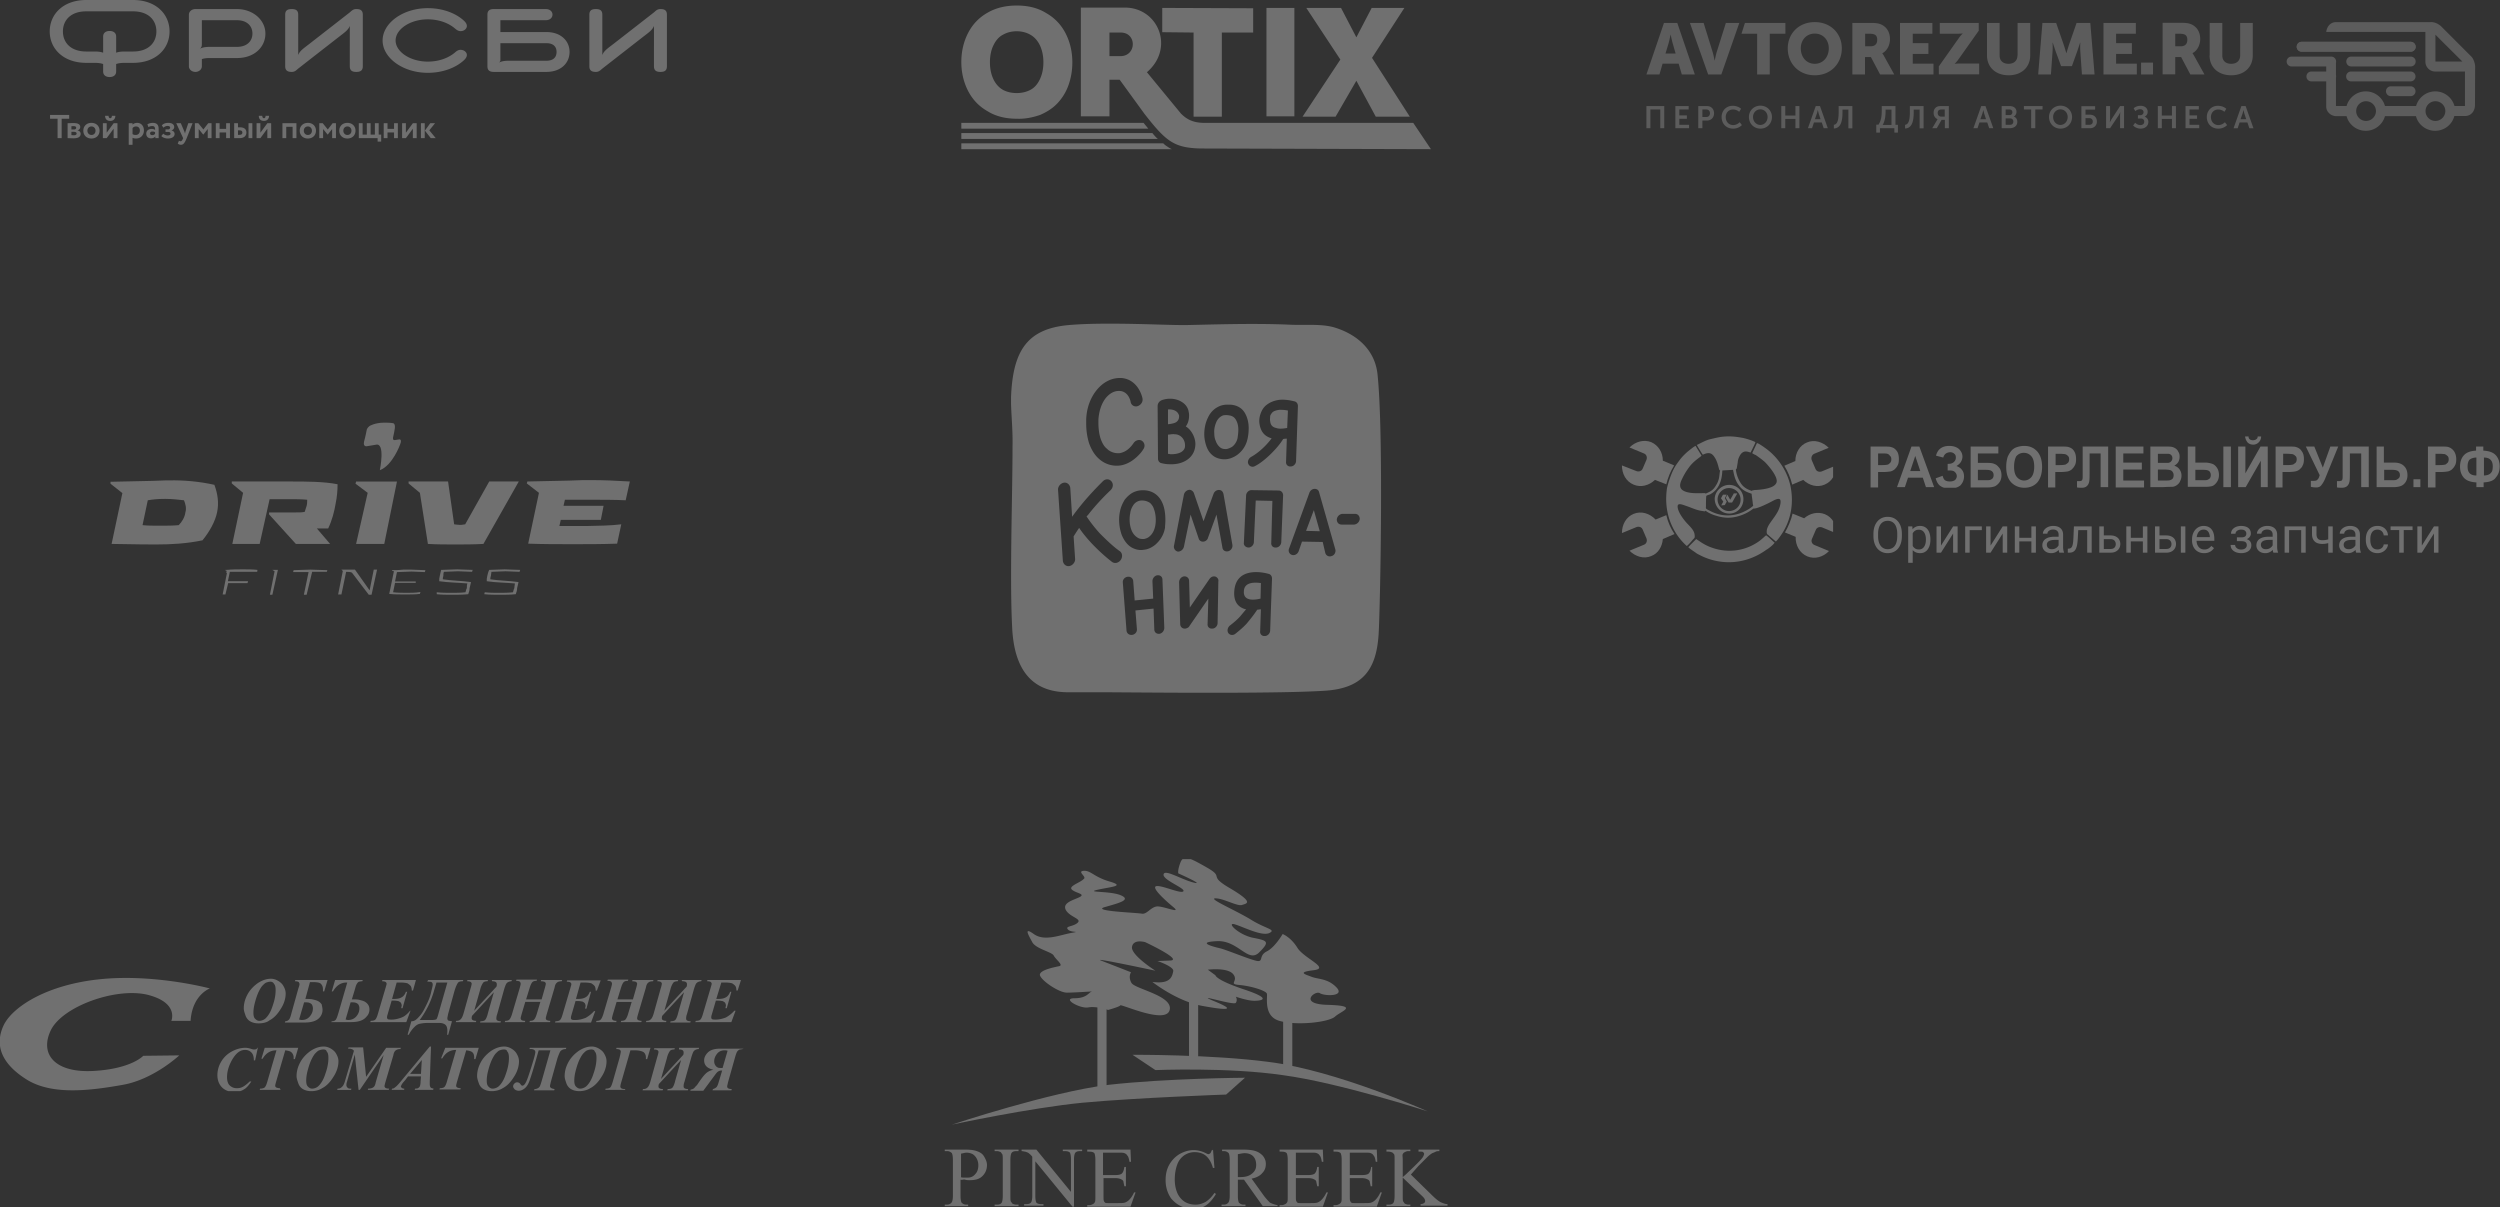
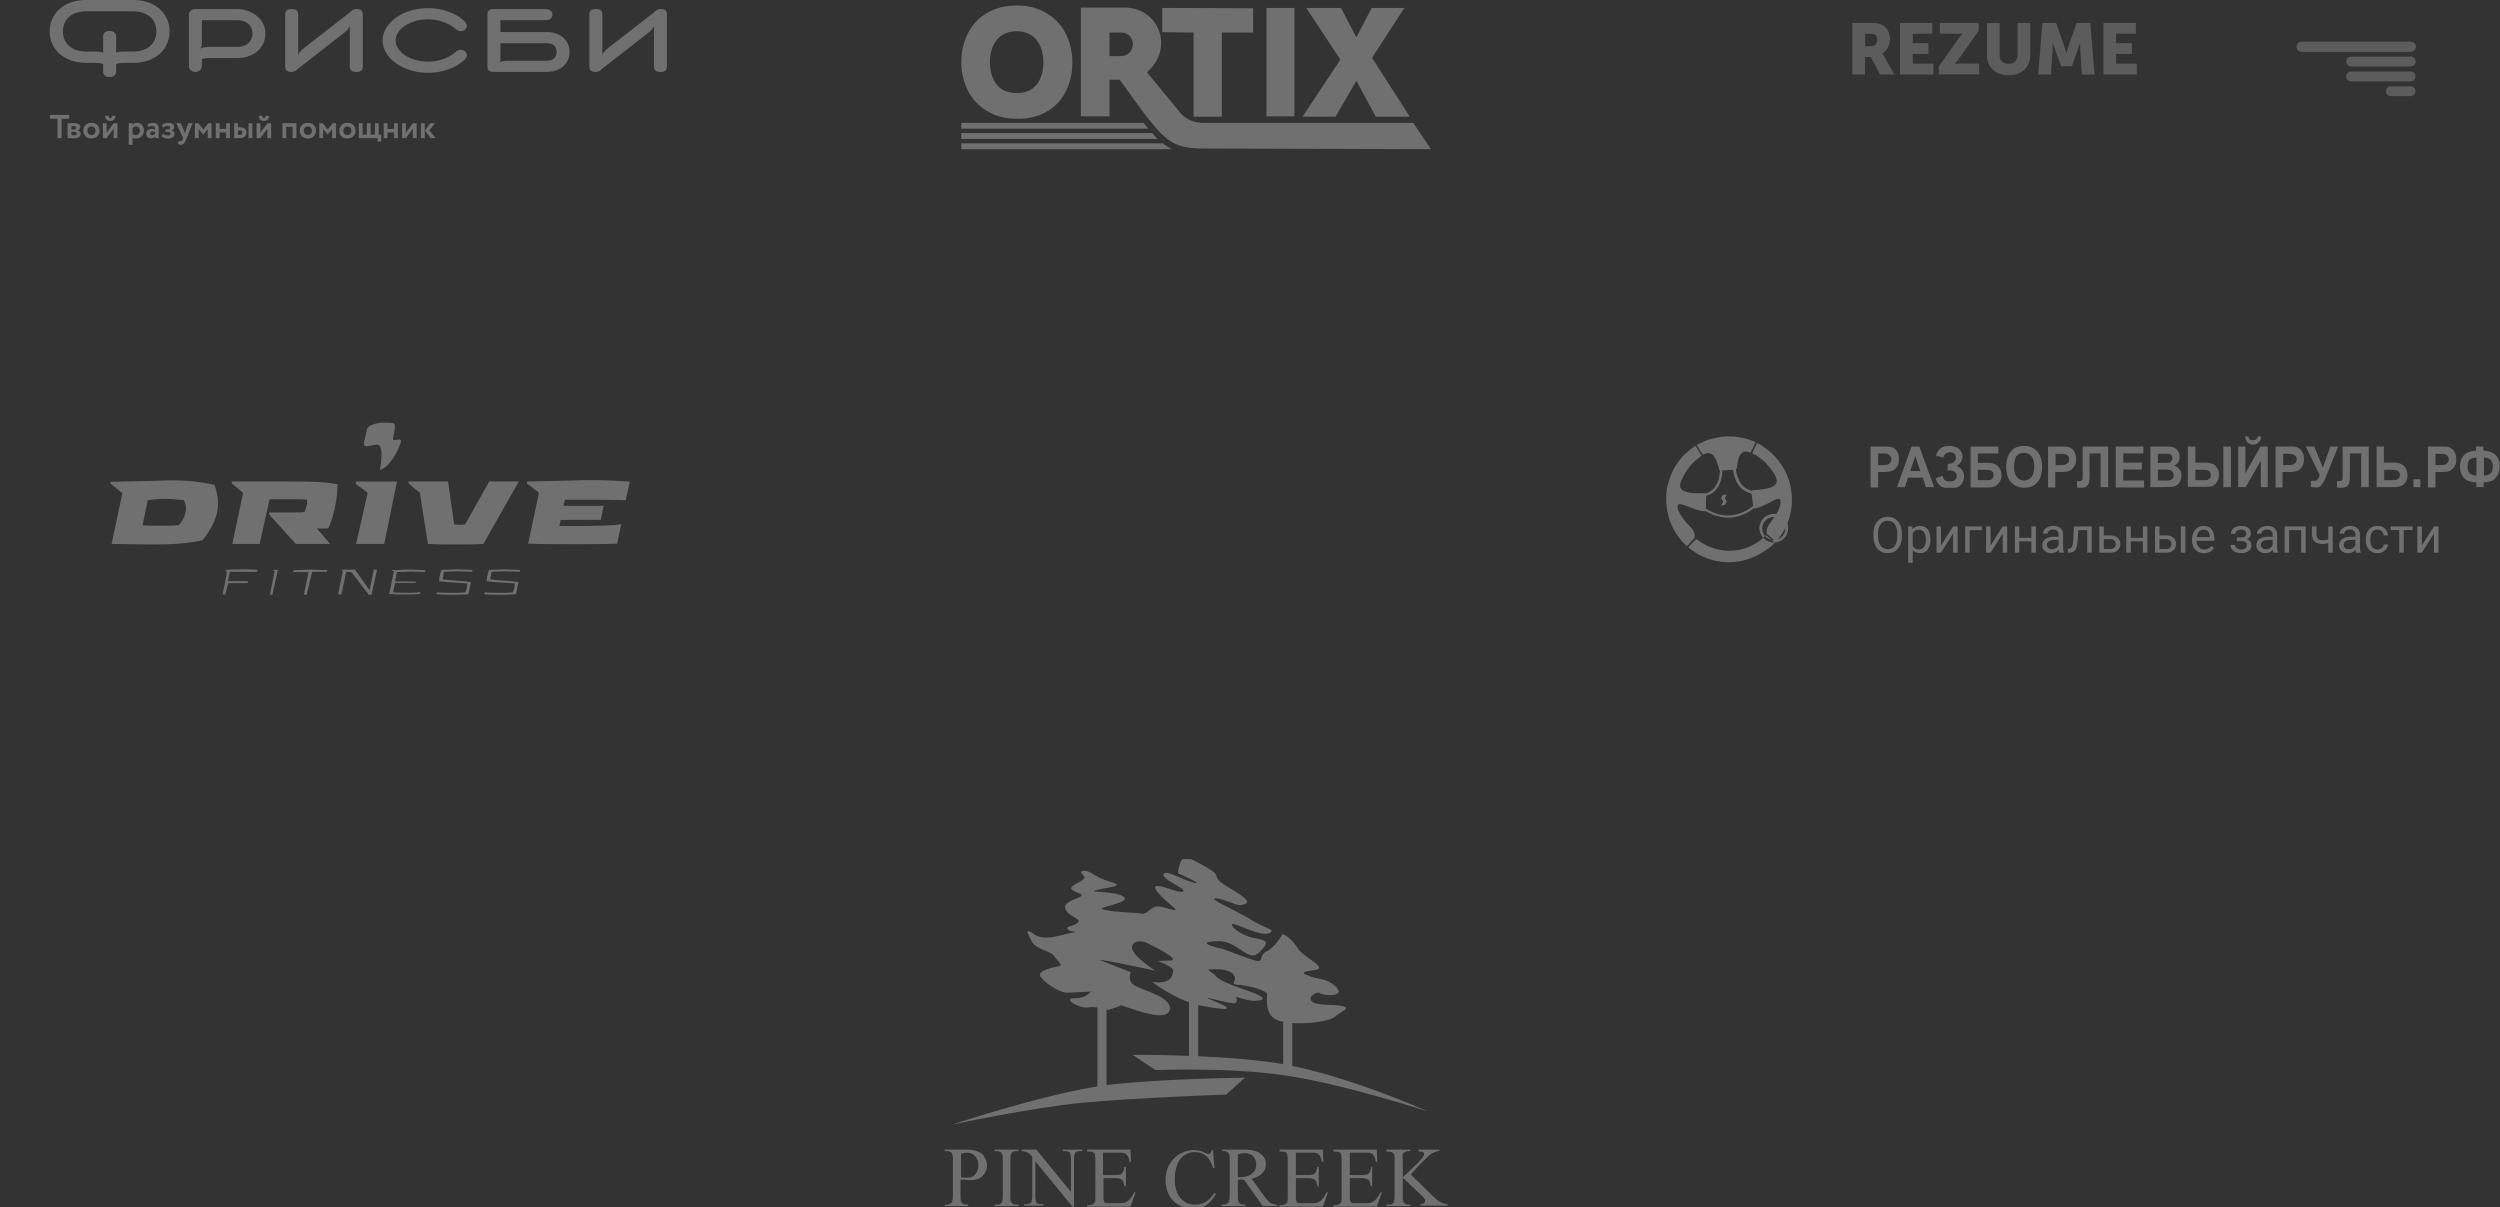
<svg xmlns="http://www.w3.org/2000/svg" width="905" height="437" fill="none">
  <rect width="100%" height="100%" fill="#333333" stroke="none" />
  <g opacity=".3" clip-path="url(#clip0_43_6622)" fill="#fff">
-     <path d="M93.407 378.996l-1.061 4.877h-.455c0-1.371-.304-2.286-.91-2.895-.607-.61-1.365-.915-2.275-.915-1.061 0-2.123.457-3.032 1.372-.91.914-1.82 2.286-2.578 4.115-.607 1.524-.91 2.896-.91 4.42 0 1.219.303 2.286.91 2.896a3.647 3.647 0 002.578 1.067c.91 0 1.667-.153 2.426-.61.758-.457 1.516-1.067 2.274-1.829h.607c-.91 1.372-1.82 2.439-2.73 2.896-.91.61-2.123.915-3.487.915-1.82 0-3.336-.61-4.398-1.677-1.061-1.067-1.668-2.591-1.668-4.42a9.49 9.49 0 011.365-4.877 9.76 9.76 0 013.79-3.658c1.669-.915 3.337-1.372 5.005-1.372.606 0 1.365.152 2.274.457.455.153.759.153 1.062.153.303 0 .758-.153 1.061-.61h.152v-.305zm2.426.305h12.131l-1.213 4.115h-.455v-.61c0-.762-.303-1.371-.758-1.829-.455-.457-1.213-.609-2.275-.762l-3.336 11.432c-.151.609-.303 1.066-.303 1.371 0 .305.152.458.303.61a3.02 3.02 0 001.365.305l.303.609h-7.582l.152-.457c.758 0 1.365-.152 1.668-.457.303-.305.607-.915.91-1.981l3.336-11.432c-1.213 0-2.123.305-2.881.762-.758.458-1.516 1.22-2.123 2.287h-.455l1.213-3.963zM112.665 395c-1.214 0-2.275-.305-3.033-.762s-1.365-1.22-1.668-2.134c-.303-.915-.607-1.677-.607-2.591 0-1.677.455-3.353 1.365-5.03.91-1.676 2.275-3.048 3.791-4.115 1.668-1.067 3.184-1.524 4.701-1.524.909 0 1.819.305 2.577.762.759.457 1.517 1.067 1.972 1.981.454.762.758 1.677.758 2.591 0 1.829-.607 3.811-1.82 5.64-1.213 1.981-2.578 3.353-4.094 4.115-.91.61-2.275 1.067-3.942 1.067zm4.397-15.089c-.607 0-1.062.152-1.516.304-.455.153-.91.61-1.365 1.067-.455.458-.91 1.22-1.365 2.134-.455.915-.91 2.134-1.365 3.811-.454 1.676-.606 2.896-.606 3.962 0 .915.152 1.677.606 2.134.455.458.91.762 1.517.762.758 0 1.516-.304 2.123-.762 1.213-1.067 2.123-2.743 2.729-4.725.758-2.133 1.062-3.962 1.062-5.639 0-1.067-.152-1.829-.607-2.286-.152-.61-.607-.762-1.213-.762zm14.405-.61l1.062 10.517 7.278-10.517h5.307l-.151.457c-.758 0-1.213.153-1.668.457-.455.305-.758.915-.91 1.829l-2.881 9.755c-.152.61-.303 1.067-.303 1.372 0 .305.151.457.303.609.152.153.606.305 1.365.305l-.152.457h-7.582l.152-.457c.758 0 1.365-.152 1.82-.457.454-.305.758-.915.909-1.829l2.881-9.907-8.643 12.65h-.455l-1.364-12.802-2.881 10.059c-.152.457-.152.762-.152 1.067 0 .305.152.61.455.914.303.305.758.305 1.365.305l-.152.457h-5.004l.152-.457c.606 0 1.061-.152 1.364-.457.607-.457.91-1.067 1.213-1.981l3.336-11.279c-.303-.305-.606-.61-.909-.61-.304-.152-.607-.152-1.214-.152l.152-.458h5.307v.153zm20.926 10.364h-4.701l-.91 1.22-1.061 1.219c-.152.305-.303.457-.455.762 0 .152-.152.305-.152.457 0 .153.152.305.304.458.151.152.455.304.909.304v.458h-4.549l.152-.458c.455 0 .758-.152 1.062-.457.454-.305 1.061-.914 1.819-1.829l10.766-12.955h.455l-.455 12.498v1.219c0 .457.152.915.303 1.067.152.305.607.305 1.062.457l-.152.458h-6.672l.152-.458c.607 0 1.061-.152 1.061-.152.152-.152.455-.305.607-.61.152-.305.303-.914.303-1.676l.152-1.982zm0-.914l.303-5.03-4.246 5.03h3.943zm8.795-9.45h12.13l-1.213 4.115h-.455v-.61c0-.762-.151-1.371-.606-1.829-.455-.457-1.213-.609-2.275-.762l-3.336 11.432c-.151.609-.303 1.066-.303 1.371 0 .305.152.458.303.61.304.152.759.305 1.365.305l-.151.457h-7.582l.151-.457c.759 0 1.365-.153 1.668-.457.304-.305.607-.915.91-1.982l3.336-11.431c-1.213 0-2.123.305-2.881.762-.758.457-1.516 1.219-2.123 2.286h-.455l1.517-3.81zM178.019 395c-1.213 0-2.274-.305-3.033-.762-.758-.457-1.364-1.22-1.668-2.134-.303-.915-.606-1.677-.606-2.591 0-1.677.455-3.353 1.365-5.03.909-1.676 2.274-3.048 3.79-4.115 1.668-1.067 3.185-1.524 4.701-1.524.91 0 1.82.305 2.578.762.758.457 1.516 1.067 1.971 1.981.455.762.758 1.677.758 2.591 0 1.829-.606 3.811-1.819 5.64-1.213 1.981-2.578 3.353-4.094 4.115-.91.61-2.427 1.067-3.943 1.067zm4.398-15.089c-.607 0-1.062.152-1.517.304-.455.153-.91.61-1.365 1.067-.454.458-.909 1.22-1.364 2.134-.455.915-.91 2.134-1.365 3.811-.455 1.676-.606 2.896-.606 3.962 0 .915.151 1.677.606 2.134.455.458.91.762 1.516.762.759 0 1.517-.304 2.123-.762 1.213-1.067 2.123-2.743 2.73-4.725.758-2.133 1.061-3.962 1.061-5.639 0-1.067-.152-1.829-.606-2.286-.152-.61-.607-.762-1.213-.762zm22.593-.61l-.152.457c-.909 0-1.516.305-1.971.762-.303.457-.606 1.219-1.061 2.439l-2.426 8.688c-.152.762-.304 1.219-.304 1.524 0 .609.607.914 1.668 1.067l-.151.457h-7.279l.152-.457c.606 0 .91-.153 1.213-.305.303-.153.606-.457.758-.762.152-.305.455-1.22.758-2.287l3.033-10.669h-4.246l-1.516 5.335a124.624 124.624 0 01-1.668 5.334c-.455 1.372-1.062 2.439-1.82 3.049-.758.609-1.364.914-2.274.914-.455 0-.91-.152-1.365-.457-.303-.305-.606-.762-.606-1.067 0-.457.151-.762.454-1.067.304-.305.607-.457 1.062-.457.455 0 .91.305 1.213.762.152.305.455.457.606.457.455 0 .91-.457 1.365-1.371.455-.915 1.062-2.744 1.971-5.64.91-2.896 1.365-4.572 1.365-5.182 0-.61-.606-1.067-1.668-1.067h-.455l.152-.457h13.192zM209.711 395c-1.213 0-2.275-.305-3.033-.762s-1.365-1.22-1.668-2.134c-.303-.915-.606-1.677-.606-2.591 0-1.677.454-3.353 1.364-5.03.91-1.676 2.275-3.048 3.791-4.115 1.668-1.067 3.184-1.524 4.701-1.524.91 0 1.819.305 2.578.762.758.457 1.516 1.067 1.971 1.981.455.762.758 1.677.758 2.591 0 1.829-.607 3.811-1.82 5.64-1.213 1.981-2.577 3.353-4.094 4.115-.91.61-2.426 1.067-3.942 1.067zm4.397-15.089c-.606 0-1.061.152-1.516.304-.455.153-.91.61-1.365 1.067-.455.458-.91 1.22-1.365 2.134-.455.915-.909 2.134-1.364 3.811-.455 1.676-.607 2.896-.607 3.962 0 .915.152 1.677.607 2.134.455.458.909.762 1.516.762.758 0 1.516-.304 2.123-.762 1.213-1.067 2.123-2.743 2.729-4.725.758-2.133 1.062-3.962 1.062-5.639 0-1.067-.152-1.829-.607-2.286-.151-.61-.758-.762-1.213-.762zm12.283 14.631h-7.279l.152-.457c.758 0 1.365-.152 1.668-.457.303-.305.606-1.067.91-2.134l2.426-8.535c.303-1.22.455-1.982.455-2.286 0-.305-.152-.458-.304-.61-.151-.153-.606-.305-1.364-.305l.151-.457h12.283l-1.213 4.115h-.455v-.61c0-.609-.152-1.067-.455-1.524-.303-.457-.758-.609-1.213-.762-.455-.152-1.365-.305-2.426-.305h-1.517l-3.184 11.127c-.303.914-.455 1.676-.455 1.981 0 .61.607.915 1.668.915l.152.304zm19.409-15.241h7.278l-.151.457c-.455 0-.91.152-1.213.305a1.828 1.828 0 00-.759.762c-.151.305-.454 1.067-.758 2.134l-2.426 8.688c-.303.762-.303 1.371-.303 1.676 0 .61.606.915 1.668.915l-.152.457h-7.43l.152-.457c.758 0 1.364-.153 1.668-.458.303-.304.758-1.219 1.061-2.591l2.123-7.468-8.037 8.688c-.151.457-.151.762-.151.914 0 .61.606.915 1.668.915l-.152.457h-7.278l.151-.457c.758 0 1.213-.153 1.668-.61.455-.457.758-1.219 1.062-2.286l2.426-8.688c.303-.915.455-1.677.455-1.829 0-.305-.152-.457-.304-.61-.151-.152-.606-.305-1.364-.305l.151-.457h7.43l-.151.457c-.758 0-1.365.153-1.668.61-.303.457-.758 1.219-1.062 2.591l-2.122 7.469 8.036-8.688c.152-.305.152-.61.152-.915 0-.762-.607-1.067-1.668-1.067v-.609zm23.2 0l-.152.457c-.758.152-1.213.152-1.364.305-.152.152-.455.305-.607.61-.152.152-.455.914-.758 1.981l-2.578 9.145c-.152.762-.303 1.219-.303 1.524 0 .61.606.915 1.668.915l-.152.457h-6.823l.151-.457a2.938 2.938 0 001.365-.762c.303-.458.455-.915.606-1.372l1.365-4.573h-.303c-.455 0-.758.153-1.062.305-.303.153-.606.457-1.061 1.067l-4.397 5.944h-4.701l.152-.457c.606 0 1.061-.305 1.364-.61.304-.457.758-.762 1.062-1.219 1.213-1.829 2.123-3.048 2.881-3.81.758-.762 1.668-1.22 2.881-1.525-2.275-.457-3.336-1.676-3.336-3.353 0-1.067.455-1.981 1.365-2.896.909-.914 2.426-1.371 4.549-1.371H269v-.305zm-5.611 1.067c-.455-.153-.758-.153-1.061-.153-1.213 0-2.123.458-2.729 1.22-.607.762-1.062 1.676-1.062 2.743 0 .61.152 1.067.455 1.524.303.458.607.61.91.762.303.153.91.153 1.668.153l1.819-6.249zm-169.83-9.907c-1.213 0-2.275-.305-3.033-.762-.758-.458-1.365-1.22-1.668-2.134-.303-.915-.607-1.677-.607-2.591 0-1.677.455-3.353 1.365-5.03.91-1.676 2.275-3.048 3.791-4.115 1.668-1.067 3.184-1.524 4.7-1.524.91 0 1.82.305 2.579.762.758.457 1.516 1.067 1.971 1.981.455.762.758 1.677.758 2.591 0 1.829-.607 3.811-1.82 5.64-1.213 1.981-2.577 3.353-4.094 4.115-.91.762-2.426 1.067-3.942 1.067zm4.397-15.089c-.606 0-1.061.152-1.516.304-.455.153-.91.61-1.365 1.067-.455.458-.91 1.22-1.365 2.134-.454.915-.91 2.134-1.364 3.811-.455 1.676-.607 2.895-.607 3.962 0 .915.152 1.677.607 2.134.455.457.91.762 1.516.762.758 0 1.516-.305 2.123-.762 1.213-1.067 2.123-2.743 2.73-4.725.757-2.133 1.06-3.962 1.06-5.639 0-1.067-.15-1.829-.606-2.286-.151-.458-.758-.762-1.213-.762zm8.795-.153l.152-.457h11.675l-1.213 4.115h-.455v-.762c0-.915-.303-1.524-.758-1.982-.455-.457-1.516-.609-3.032-.609h-.91l-1.668 6.096c1.061 0 1.971 0 2.578.153.606.152 1.364.305 1.971.61a3.58 3.58 0 011.364 1.219c.152.762.304 1.372.304 1.981 0 .915-.304 1.829-.91 2.591-.607.762-1.365 1.22-2.275 1.525-.909.304-1.971.457-3.336.457h-7.126l.151-.457c.607 0 1.062-.305 1.365-.61.303-.305.607-1.219.91-2.439l2.426-8.688c.303-.914.455-1.371.455-1.676 0-.305-.152-.61-.303-.762-.152-.153-.607-.305-1.365-.305zm1.516 13.87c.303 0 .607.152.91.152 1.365 0 2.275-.457 3.033-1.371.758-.915 1.061-1.829 1.061-2.896 0-.458-.151-.915-.303-1.22-.152-.305-.607-.609-1.062-.762-.454-.152-1.061-.152-1.819-.152l-1.82 6.249zm11.828.61c.606 0 1.061-.153 1.364-.458.304-.305.607-1.067 1.062-2.591l3.184-10.974h-.303c-1.971 0-3.639 1.067-4.852 3.201h-.455l1.213-4.115h10.008l-.152.457c-.606 0-1.061.152-1.213.152-.303.153-.455.305-.758.762-.303.458-.455 1.067-.758 2.134l-1.062 3.506c1.062 0 1.971 0 2.578.152.607.153 1.365.305 1.971.61a3.585 3.585 0 011.365 1.219c.303.458.455 1.067.455 1.677 0 .914-.303 1.829-1.062 2.591-.606.762-1.364 1.219-2.274 1.524-.91.305-1.971.457-3.336.457h-7.127l.152-.304zm5.004-.61c.303 0 .606.152.91.152 1.213 0 2.274-.457 3.032-1.371.758-.915 1.062-1.829 1.062-2.896 0-.458-.152-.915-.304-1.22-.151-.305-.606-.609-1.061-.762-.455-.152-1.062-.152-1.82-.152l-1.819 6.249zm18.499-13.413l-1.668 5.944h.455c1.365 0 2.275-.152 3.033-.609.606-.305 1.213-1.067 1.516-1.982h.455l-1.668 5.945h-.455c0-.458.152-.762.152-.915 0-.457-.152-.762-.303-1.067-.304-.305-.607-.457-.91-.609-.303 0-.758-.153-1.516-.153h-.91l-1.517 5.182c-.151.458-.151.762-.151 1.067 0 .153.151.305.303.457.303.153.758.153 1.365.153 1.213 0 2.426-.305 3.639-.762 1.213-.457 2.123-1.372 3.033-2.439h.151l-1.516 4.115h-13.041l.152-.457c.758 0 1.365-.152 1.668-.457.303-.305.606-.915.91-1.982l2.881-9.754c.151-.61.303-.915.303-1.22 0-.304-.152-.457-.303-.609-.152-.153-.607-.305-1.365-.305l.152-.457h12.131l-1.062 3.81h-.455c0-.762-.151-1.219-.303-1.524-.303-.457-.758-.762-1.213-1.067-.455-.152-1.365-.305-2.578-.305h-1.365zm11.373-.914h12.737l-.151.457c-.91 0-1.517.152-1.82.61-.303.457-.758 1.371-1.213 2.896l-2.275 8.23c-.151.762-.303 1.372-.303 1.677 0 .457.152.609.303.762.152.152.607.152 1.365.305l-1.365 4.877h-.455c.152-.457.152-.915.152-1.372 0-.914-.152-1.676-.606-2.134-.455-.457-1.214-.762-2.275-.762h-4.397c-1.062 0-1.972.153-2.73.305s-1.365.61-1.971 1.219a10.625 10.625 0 00-1.971 2.744h-.455l1.364-4.877c.607 0 1.062-.153 1.517-.458.455-.305 1.061-.914 1.819-1.829.759-.914 1.365-2.134 2.123-3.658.759-1.524 1.365-3.048 1.668-4.42.304-1.372.607-2.286.607-2.896 0-.457-.152-.762-.455-.914-.303-.153-.758-.153-1.516-.153l.303-.609zm3.033.914l-.91 3.049c-.152.609-.455 1.524-.91 2.743a29.822 29.822 0 01-1.82 3.963c-.758 1.372-1.516 2.591-2.426 3.81h4.398c.909 0 1.516-.152 1.668-.305.151-.152.454-.914.758-2.133l3.184-11.127h-3.942zm20.015-.914h7.279l-.152.457c-.455 0-.91.152-1.213.305a1.832 1.832 0 00-.758.762c-.152.305-.455 1.067-.758 2.134l-2.426 8.687c-.304.763-.304 1.372-.304 1.677 0 .61.607.915 1.668.915l-.151.457h-7.43l.151-.457c.758 0 1.365-.153 1.668-.458.303-.305.758-1.219 1.062-2.591l2.123-7.468-7.885 8.535c-.152.457-.152.762-.152.915 0 .609.606.914 1.668.914l-.152.457h-7.278l.151-.457c.759 0 1.213-.152 1.668-.61.455-.457.759-1.219 1.062-2.286l2.426-8.688c.303-.914.455-1.676.455-1.829 0-.304-.152-.457-.303-.609-.152-.153-.607-.305-1.365-.305l.152-.457h7.43l-.152.457c-.758 0-1.365.152-1.668.61-.303.457-.758 1.219-1.061 2.591l-2.123 7.468 8.036-8.688c.152-.304.152-.609.152-.914 0-.762-.607-1.067-1.668-1.067l-.152-.457zm12.434 7.011h5.611l1.213-4.268c.151-.609.303-1.067.303-1.371 0-.305-.152-.458-.303-.61-.152-.153-.758-.305-1.517-.305l.152-.457h7.582l-.152.457c-.758 0-1.365.152-1.668.457-.455.305-.758.915-.91 1.829l-2.881 9.755c-.151.61-.303 1.067-.303 1.372 0 .305.152.457.303.609a3.01 3.01 0 001.365.305l-.152.457h-7.43l.152-.457c.758 0 1.213-.152 1.516-.457.304-.305.607-.915.91-1.829l1.365-4.573h-5.459l-1.365 4.573c-.151.61-.303 1.067-.303 1.372 0 .305.152.457.303.609.152.153.607.305 1.365.305l-.152.457h-7.278l.151-.457c.759 0 1.214-.152 1.517-.457.303-.305.606-.915.91-1.829l2.881-9.755c.151-.609.303-1.067.303-1.371 0-.305-.152-.61-.303-.763-.152-.152-.607-.304-1.365-.304l.152-.458h7.43l-.152.458c-.758 0-1.213.152-1.516.457-.304.305-.607.914-.91 1.829l-1.365 4.42zm19.713-6.097l-1.668 5.944h.455c1.364 0 2.274-.152 3.032-.609.607-.305 1.213-1.067 1.517-1.982h.455l-1.668 6.097h-.455c0-.457.151-.762.151-.915 0-.457-.151-.762-.303-1.066-.303-.305-.606-.458-.91-.61-.303 0-.758-.153-1.516-.153h-.91l-1.516 5.183c-.152.457-.152.762-.152 1.067 0 .152.152.304.303.457.304.152.759.152 1.365.152 1.213 0 2.426-.305 3.639-.762 1.062-.61 2.123-1.372 3.033-2.439h.455l-1.516 4.116h-13.041l.152-.458c.758 0 1.364-.152 1.668-.457.303-.305.606-.914.909-1.981l2.881-9.755c.152-.61.304-.914.304-1.219 0-.305-.152-.457-.304-.61-.151-.152-.606-.305-1.364-.305l.151-.457h12.131l-1.365 3.658h-.454c0-.762-.152-1.219-.304-1.524-.303-.457-.758-.762-1.213-1.067-.455-.152-1.364-.305-2.578-.305h-1.364zm13.344 6.097h5.61l1.213-4.268c.152-.609.304-1.067.304-1.371 0-.305-.152-.458-.304-.61-.151-.153-.758-.305-1.516-.305l.152-.457h7.581l-.151.457c-.759 0-1.365.152-1.668.457-.455.305-.758.915-.91 1.829l-2.881 9.755c-.152.61-.303 1.067-.303 1.372 0 .305.151.457.303.609.303.153.758.305 1.365.305l-.152.457h-7.43l.151-.457c.759 0 1.214-.152 1.517-.457.303-.305.606-.915.91-1.829l1.364-4.573h-5.459l-1.364 4.573c-.152.61-.304 1.067-.304 1.372 0 .305.152.457.304.609.151.153.606.305 1.364.305l-.151.457h-7.279l.152-.457c.758 0 1.213-.152 1.516-.457.304-.305.607-.915.91-1.829l2.881-9.755c.152-.609.303-1.067.303-1.371 0-.305-.151-.61-.303-.763-.151-.152-.606-.304-1.365-.304l.152-.458h7.43l-.151.458c-.759 0-1.213.152-1.517.457-.303.305-.606.914-.91 1.829l-1.364 4.42zm23.2-7.011h7.278l-.151.457c-.455 0-.91.152-1.213.305a1.828 1.828 0 00-.759.762c-.151.305-.454 1.067-.758 2.134l-2.426 8.687c-.303.763-.303 1.372-.303 1.677 0 .61.606.915 1.668.915l-.152.457h-7.278l.151-.457c.759 0 1.365-.153 1.668-.458.304-.305.758-1.219 1.062-2.591l2.123-7.468-7.885 8.535c-.152.457-.152.762-.152.915 0 .609.607.914 1.668.914l-.152.457h-7.278l.152-.457c.758 0 1.213-.152 1.667-.61.455-.457.759-1.219 1.062-2.286l2.426-8.688c.303-.914.455-1.676.455-1.829 0-.304-.152-.457-.303-.609-.152-.153-.607-.305-1.365-.305l.152-.457h7.43l-.152.457c-.758 0-1.365.152-1.668.61-.303.457-.758 1.219-1.061 2.591l-2.123 7.468 8.036-8.688c.152-.304.152-.609.152-.914 0-.762-.606-1.067-1.668-1.067l-.303-.457zm14.405.914l-1.82 5.944h.455c1.365 0 2.275-.152 3.033-.609.607-.305 1.213-1.067 1.516-1.982h.455l-1.668 5.945h-.455c0-.458.152-.762.152-.915 0-.457-.152-.762-.303-1.067-.304-.305-.607-.457-.91-.609-.303 0-.758-.153-1.516-.153h-.91l-1.517 5.182c-.151.458-.151.762-.151 1.067 0 .153.151.305.303.457.303.153.758.153 1.365.153 1.213 0 2.426-.305 3.639-.762 1.061-.61 2.123-1.372 3.033-2.439h.455l-1.517 4.115h-13.04l.151-.457c.759 0 1.365-.152 1.668-.457.304-.305.607-.915.91-1.982l2.881-9.754c.152-.61.303-.915.303-1.22 0-.304-.151-.457-.303-.609-.151-.153-.606-.305-1.365-.305l.152-.457h12.131l-1.213 3.81h-.455c0-.762-.152-1.219-.303-1.524-.304-.457-.759-.762-1.213-1.067-.455-.152-1.365-.305-2.578-.305h-1.365zm-199.097 13.87s2.88-6.554-8.643-9.45c-11.525-2.743-30.934 4.268-35.028 12.956-4.094 8.687 1.668 15.394 15.467 14.632 13.798-.762 18.044-5.487 18.044-5.487l13.04-.153s-9.249 8.688-20.47 10.669c-11.22 1.982-25.474 3.963-34.876-1.981-9.401-5.944-11.372-12.651-8.34-19.357 3.033-6.706 15.467-14.937 35.18-16.918 19.712-1.982 39.576 3.353 39.576 3.353s-6.368 2.286-6.975 11.736h-6.975z" />
-   </g>
+     </g>
  <g opacity=".3" clip-path="url(#clip1_43_6622)" fill="#fff">
    <path d="M347.711 427.039v5.903c0 1.291.184 2.029.368 2.398.368.369.921.738 1.658.738h.737v.554H342v-.554h.737c.921 0 1.474-.369 1.842-.922.184-.369.368-1.107.368-2.214v-13.098c0-1.291-.184-2.029-.368-2.398-.368-.369-.921-.738-1.658-.738H342v-.554h7.368c1.843 0 3.316.185 4.237.554 1.106.369 2.027.922 2.579 1.845.553.922 1.105 2.029 1.105 3.136 0 1.66-.552 2.951-1.657 4.058-1.106 1.107-2.579 1.476-4.606 1.476-.552 0-1.105 0-1.658-.184-.552-.185-.921.184-1.657 0zm0-.923c.552.185.921.185 1.473.185h1.105c1.106 0 2.027-.369 2.764-1.292.736-.738 1.105-1.844 1.105-3.136 0-.922-.184-1.66-.553-2.398a4.352 4.352 0 00-1.473-1.66c-.737-.369-1.474-.554-2.211-.554-.553 0-1.105.185-2.026.369v8.486h-.184zm20.999 9.962v.554h-8.658v-.554h.737c.921 0 1.474-.184 1.842-.738.185-.369.369-1.107.369-2.398v-13.098c0-1.107 0-1.66-.184-2.029-.185-.185-.369-.554-.553-.738-.368-.185-.921-.369-1.289-.369h-.922v-.554h8.658v.554h-.736c-.922 0-1.474.184-1.843.738-.184.369-.368 1.107-.368 2.398v13.098c0 1.107 0 1.66.184 2.029.184.185.369.554.553.738.368.185.921.369 1.289.369h.921zm.922-19.924h5.526l12.526 15.312v-11.807c0-1.291-.184-2.029-.368-2.398-.369-.369-.921-.553-1.842-.553h-.737v-.554h7v.554H391c-.921 0-1.474.184-1.842.738-.184.369-.369 1.107-.369 2.213v17.157h-.552l-13.448-16.419v12.545c0 1.291.185 2.029.369 2.398.368.369.921.554 1.842.554h.737v.553h-7v-.553h.737c.921 0 1.473-.185 1.842-.738.184-.369.368-1.107.368-2.214v-14.205c-.552-.738-1.105-1.107-1.289-1.291-.184-.185-.737-.369-1.29-.554-.368 0-.737-.184-1.289-.184v-.554h-.184zm29.657 1.107v8.117h4.421c1.106 0 2.027-.184 2.395-.553.553-.554.737-1.291.921-2.398h.553v7.01h-.553c-.184-.923-.368-1.66-.368-1.845-.184-.369-.553-.553-.921-.738-.369-.184-1.105-.369-1.842-.369h-4.421v6.641c0 .923 0 1.476.184 1.661 0 .184.184.369.368.553.184.185.553.185 1.106.185h3.5c1.105 0 2.026 0 2.578-.185a3.997 3.997 0 001.474-.922 8.907 8.907 0 001.842-2.767h.553l-1.842 5.165h-15.658v-.553h.737c.552 0 .921-.185 1.289-.369.369-.185.553-.369.737-.738.184-.369.184-.923.184-2.03v-13.282c0-1.291-.184-2.029-.368-2.398-.369-.369-.921-.554-1.842-.554h-.737v-.738h15.658l.184 4.428h-.553c-.184-1.107-.368-1.845-.736-2.214a1.888 1.888 0 00-1.106-.922c-.368-.185-1.105-.185-2.026-.185h-5.711zm39.79-1.476l.552 7.01h-.552c-.553-2.029-1.474-3.505-2.579-4.427-1.105-.923-2.579-1.291-4.053-1.291a6.633 6.633 0 00-3.684 1.106c-1.105.738-2.026 1.845-2.579 3.321-.553 1.476-.921 3.321-.921 5.534 0 1.845.368 3.506.921 4.797s1.474 2.398 2.579 3.136c1.105.738 2.579 1.107 4.053 1.107 1.289 0 2.394-.369 3.5-.922.921-.554 2.21-1.661 3.315-3.321l.553.369c-1.105 1.845-2.21 3.136-3.5 4.058-1.289.923-2.947 1.292-4.789 1.292-3.316 0-5.895-1.292-7.921-3.69-1.29-1.845-2.027-4.058-2.027-6.641 0-2.029.369-3.874 1.29-5.534a10.646 10.646 0 013.684-3.875c1.658-.922 3.316-1.475 5.158-1.475 1.474 0 2.947.369 4.421 1.106.368.185.737.369.921.369.184 0 .553-.184.737-.369.184-.184.368-.737.552-1.106h.369v-.554zm23.395 20.847h-5.343l-6.815-9.593h-2.211v5.903c0 1.291.184 2.029.369 2.398.368.369.921.738 1.657.738h.737v.554h-8.658v-.554h.737c.921 0 1.474-.369 1.842-.922.185-.369.369-1.107.369-2.214v-13.098c0-1.291-.184-2.029-.369-2.398-.368-.369-.921-.738-1.657-.738h-.737v-.554h7.368c2.211 0 3.684.185 4.79.554 1.105.369 1.842.922 2.578 1.66.737.922 1.106 1.845 1.106 2.952 0 1.291-.369 2.398-1.29 3.32-.737.923-2.026 1.661-3.868 2.03l4.237 5.903c.921 1.291 1.842 2.214 2.394 2.767a9.714 9.714 0 002.764.923v.369zm-14.553-10.516h.921c2.026 0 3.316-.369 4.421-1.291 1.105-.923 1.474-1.845 1.474-3.136 0-1.292-.369-2.399-1.106-3.136-.736-.738-1.842-1.107-3.131-1.107-.553 0-1.29.184-2.395.369v8.301h-.184zm21.184-8.855v8.117h4.421c1.105 0 2.026-.184 2.395-.553.552-.554.737-1.291.921-2.398h.553v7.01h-.553c-.184-.923-.369-1.66-.369-1.845-.184-.369-.552-.553-.921-.738-.368-.184-1.105-.369-1.842-.369h-4.605v6.641c0 .923 0 1.476.184 1.661 0 .184.184.369.369.553.184.185.552.185 1.105.185h3.5c1.105 0 2.026 0 2.579-.185a4.006 4.006 0 001.474-.922 8.943 8.943 0 001.842-2.767h.552l-1.842 5.165H463.21v-.553h.737c.553 0 .921-.185 1.29-.369.368-.185.552-.369.736-.738.185-.369.185-.923.185-2.03v-13.282c0-1.291-.185-2.029-.369-2.398-.368-.369-.921-.554-1.842-.554h-.737v-.738h15.658l.184 4.428h-.552c-.184-1.107-.369-1.845-.737-2.214-.184-.369-.553-.738-1.105-.922-.369-.185-1.106-.185-2.027-.185h-5.526zm19.526 0v8.117h4.422c1.105 0 2.026-.184 2.394-.553.553-.554.737-1.291.921-2.398h.369v7.01h-.553c-.184-.923-.368-1.66-.368-1.845-.185-.369-.553-.553-.921-.738-.369-.184-1.106-.369-1.842-.369h-4.422v6.641c0 .923 0 1.476.185 1.661 0 .184.184.369.368.553.184.185.553.185 1.105.185h3.5c1.106 0 2.027 0 2.579-.185a3.997 3.997 0 001.474-.922 8.925 8.925 0 001.842-2.767h.553l-1.842 5.165h-15.658v-.553h.737c.552 0 .921-.185 1.289-.369.368-.185.553-.369.737-.738.184-.369.184-.923.184-2.03v-13.282c0-1.291-.184-2.029-.368-2.398-.369-.369-.921-.554-1.842-.554h-.737v-.738h15.658l.184 4.428h-.553c-.184-1.107-.368-1.845-.737-2.214-.184-.369-.552-.738-1.105-.922-.368-.185-1.105-.185-2.026-.185h-5.527zm22.106 7.933l7.552 7.379c1.29 1.291 2.211 2.029 3.132 2.583.921.369 1.658.738 2.579.738v.553h-9.763v-.553c.552 0 .921-.185 1.289-.369.184-.185.369-.369.369-.738 0-.185 0-.369-.185-.738-.184-.369-.368-.554-.921-1.107l-7-6.641v6.641c0 1.107 0 1.66.185 2.029.184.185.368.554.552.738.369.185.921.369 1.29.369h.736v.554h-8.657v-.554h.736c.921 0 1.474-.184 1.843-.738.184-.369.368-1.107.368-2.398v-13.098c0-1.107 0-1.66-.184-2.029l-.553-.554c-.368-.184-.921-.369-1.474-.369h-.736v-.738h8.657v.554h-.736c-.553 0-.921.184-1.29.369-.368.184-.552.369-.737.738-.184.369 0 .922 0 2.029v6.272c.185-.184.921-.738 2.027-1.845 2.947-2.767 4.789-4.612 5.342-5.534.184-.369.368-.738.368-1.107 0-.184-.184-.369-.368-.553-.184-.185-.553-.185-1.106-.185h-.552v-.738h7.552v.554c-.368 0-.921 0-1.289.184a8.971 8.971 0 01-1.289.554c-.553.369-1.106.738-1.843 1.476l-3.131 3.136-2.763 3.136zm-109.605-59.589s4.052-1.106 4.421-1.66c.368-.553 16.579 7.01 17.868 1.66 1.29-5.165-12.526-7.563-13.816-9.777-1.289-2.214-.184-3.874-.184-3.874s-7.553-2.952-10.868-4.243c-3.5-1.291 19.71 3.689 19.71 3.689s-9.026-5.718-8.473-8.67c.552-2.952 4.789-1.66 4.789-1.66s13.816 6.456 9.026 6.641l-4.605.184s6.079 2.03 5.711 3.69c-.369 1.66-.737 4.796-7.553 3.874 0 0 8.842 7.01 18.053 8.671 9.026 1.66 12.526 1.66 4.421-1.661-8.106-3.32 7 1.661 7.736.554.737-1.107 0-2.214 0-2.214s4.237 1.476 6.632 1.476c2.395 0 7-.554-3.5-4.059s-10.5-5.165-10.5-5.165l-2.763-2.029s7.184-.923 9.21 1.66c2.027 2.583-2.026 3.505 2.211 3.874 4.237.369 9.579 2.029 9.947 3.136.369 1.107-1.473 8.486 4.974 9.962 6.263 1.66 17.5.369 19.71-1.66 2.211-2.03 8.843-3.874-2.394-4.243-11.237-.185-4.79-5.35-3.132-4.243 1.658 1.107 9.211 1.291 6.079-2.03-3.131-3.32-6.631-2.951-9.026-3.874-2.395-.922-5.342-1.66.737-2.398 6.079-.738-3.5-4.243-5.895-8.117-2.395-3.874-5.342-4.981-5.342-4.981s-2.763 4.796-5.711 6.272c-2.947 1.476-1.289 3.69-3.316 3.505-2.026-.184-11.236-4.058-13.631-4.612-2.395-.553-8.842-2.213-1.105-2.582 7.736-.369 11.236 8.117 15.289 4.058 4.053-4.058 2.947-4.243-2.579-5.35-5.342-1.291-9.395-5.719-6.263-4.796 3.132.922 9.763 4.427 12.526 3.136 2.579-1.291-1.289-1.476-6.631-4.797-5.342-3.32-15.842-7.748-12.895-7.748 2.947 0 7.921 2.952 9.579 2.399 1.658-.554 4.605-.738-4.053-5.904-8.658-4.981-2.026-3.874-8.473-7.564-6.448-3.689-8.658-4.796-9.763-1.844-1.106 2.951-.737 3.874-.737 3.874s9.947 4.427 5.526 3.32c-4.421-1.106-10.5-4.981-10.868-2.951-.369 2.029 7.921 4.981 7.184 6.088-.737 1.106-7.737-2.214-9.763-1.845-2.027.369 2.763 4.796 6.079 7.563 3.315 2.768-3.869-.553-6.079-.184-2.211.369-3.5 2.952-5.342 2.583-1.843-.369-18.606-.923-13.264-2.399 5.158-1.475 9.579-2.582 5.711-4.243-3.869-1.66-13.263-.922-8.29-2.029 4.974-1.107 9.948-1.291 4.237-2.952-5.71-1.66-6.816-4.058-9.394-3.874-2.579.185 1.289 2.214 0 2.952-1.106 1.291-5.711 2.583-4.237 3.874 1.473 1.291 4.789 1.476 2.947 2.583-2.026 1.107-6.632 2.029-5.158 4.796 1.474 2.583 5.895 3.137 4.237 4.612-1.658 1.476-4.605 1.107-3.5 2.399 1.105 1.291 5.158.553 1.105 1.291-4.052.738-9.579 3.136-13.447.369-3.869-2.767-1.842.553-.553 2.952 1.29 2.398 7 3.505 7.737 4.796.737 1.476 3.684 3.505 2.026 3.874-1.657.369-6.631 1.292-7 2.952-.368 1.66 6.632 6.641 9.764 6.641 3.131 0 10.131-.553 9.026-.369-1.105.185-1.658 2.398-6.263 2.398-4.79 0 2.026 3.875 4.973 3.321 2.948-.553 7.185.922 7.185.922z" />
    <path d="M400.579 364.314h-3.316v30.993h3.316v-30.993zm33.158-10.332h-3.316v30.993h3.316v-30.993zm34.079 2.768H464.5v30.993h3.316V356.75z" />
    <path d="M344.579 407.113s35.552-11.807 56.552-14.39c21.185-2.398 49.553-2.582 49.553-2.582l-6.816 6.087s-31.868 1.107-51.947 2.952c-18.974 1.845-47.342 7.933-47.342 7.933z" />
    <path d="M516.816 402.318s-32.79-14.759-57.474-17.895c-21-2.767-49.368-2.583-49.368-2.583l8.289 5.535s26.158-1.107 46.237 1.845c20.447 2.767 52.316 13.098 52.316 13.098z" />
  </g>
  <g opacity=".3" clip-path="url(#clip2_43_6622)" fill="#fff">
    <path d="M64.7 190.099c1.2-1.2 2.2-2.9 2.4-4.6.5-1.5 0-3.2-.5-4.4-2.2-.2-3.9-.5-6.8-.5s-4.4.2-6.3.5l-1.9 9c1.9.2 3.4.2 6.3.2s4.6 0 6.8-.2zm12.9-14.6c1.2 3.2 1.7 6.5 1 9.9-.7 3.4-2.7 7-5.3 10.2-5.8 1.2-11.4 1.5-16.7 1.5-2.9 0-5.6 0-16.2-.2l3.9-18.4-4.3-3.4v-.7c6.3-.2 13.8-.2 20.1-.5h1.2c5.4-.1 10.9.4 16.3 1.6zM94 196.901h-9.9l3.9-18.5-4.1-3.4v-.7h21.8c4.8 0 11.6 0 16.5 1 0 2.2-.2 4.6-.7 7-.5 2.9-1.2 5.8-2.7 9h-4.1l4.8 5.6h-12.4l-9.7-10.7v-.7h9.7c1.2 0 2.2 0 3.2-.2.2-.7.5-1.5.7-2.2.2-.7.2-1.5.2-2.2-2.2-.2-4.1-.2-6.8-.2h-6.8l-3.6 16.2zm34.9-22.6l-.2.8 4.4 3.3-4.2 18.5h10.2l4.6-22.6h-14.8zm39.5 15.5l8.7-15.5h10.7l-12.8 22.6c-3.6.2-7 .2-10.2.2-3.4 0-6.5 0-9.9-.2l-2.9-18.5-4.1-3.4v-.7h14.3l2.2 15.5c.2 0 1.2.2 1.9.2.7.1 1.7-.2 2.1-.2zm56.5 0l-1.5 7c-5.6.2-10.7.2-16 .2-5.3 0-10.9 0-16.2-.2l3.9-18.4-4.4-3.4.2-.7c6.1-.2 13.8-.2 20.1-.5h2.9c4.6 0 9.2.2 14.1.5l-1.5 6.8c-3.9-.2-9-.2-12.8-.2h-9.2l-.5 2.2h14.5l-1 5.1H203l-.5 2.2H213c3.7-.1 8-.1 11.9-.6zM133.8 154.2c-.7.5-1 1.2-1 1.2-.5 2.7-1 4.4-1 4.4-.5 2.2 1.2 1.7 1.2 1.7l3-.5c3.6-1 1.5 9.2 1.5 9.2 4.6-1.7 7.3-9.2 7.3-9.2 1-2.4-.5-1.9-.5-1.9l-1.3.2c-1 .2-.7-1-.7-1 .5-2.4 1.2-4.8 0-5.1-1.2-.2-2.2-.2-3.2-.2-3.4 0-5.3 1.2-5.3 1.2zm-51.9 53.3l.2-1.2c1.9-.2 3.9-.2 5.8-.2s3.6 0 5.3.2l-.1.7h-9.9l-.7 3.4h7.3l-.2.7h-7l-1 4.1h-1l1.7-8.5-.7-.2v-.2c1.2 0 4.1-.2 6.5-.2l-5.1.7-1.1.7zm16.7 7.801h-.9l1.7-8.5-.8-.5h2l-2 9zm19.7-8.302H113l-2 8.3h-1l1.7-8.2h-5.6l.2-.7c1.9 0 4.1-.2 6.1-.2 1.9 0 3.9.2 6.1.2l-.2.6zm16.2 8.3h-1l-6.1-8c-.6-.3-1.4-.3-2.1-.3l-1.7 8.2h-1.2l1.7-8.5-.5-.5h4.9l5.3 7.5 1.5-7.5h1.2l-2 9.1zm17.7-1l-.2.7c-1.7.2-3.4.2-5.3.2s-3.9 0-5.8-.2l1.7-8.2-.7-.2v-.2c.7 0 2.4 0 4.1-.2h2.9c1.7 0 3.4.2 5.1.2l-.2.7c-1.5 0-3.4-.2-4.8-.2-1.7 0-3.6.2-5.3.2l-.7 3.4h7.5v.5H143l-.7 3.4c1.7.2 3.4.2 5.3.2 1.2 0 2.9 0 4.6-.3zm6.8-3.899c0-.7 0-1.2.2-1.9s.2-1.2.5-2.2c1.9 0 3.9-.2 5.8-.2 1.7 0 3.6.2 5.6.2l-.2.7c-1.7 0-3.4-.2-5.1-.2-1.7 0-3.4.2-5.1.2-.2.5-.2 1-.2 1.5-.2.5-.2 1-.2 1.2 3.2.5 6.5.5 10.2 1-.2.7-.2 1.2-.5 2.2 0 .7-.2 1.5-.5 2.2-1.9.2-3.9.2-5.8.2s-3.9 0-5.6-.2v-.7c1.7.2 3.6.2 5.3.2 1.7 0 3.4 0 5.1-.2.2-.5.2-1 .5-1.5 0-.7 0-1.2.2-1.7-3.4-.3-6.8-.3-10.2-.8zm17.2 0c0-.7 0-1.2.2-1.9s.2-1.2.7-2.2c1.7 0 3.6-.2 5.6-.2 1.7 0 3.6.2 5.6.2l-.2.7c-1.7 0-3.4-.2-5.1-.2-1.7 0-3.4.2-5.1.2 0 .5-.2 1-.2 1.5-.2.5-.2 1-.2 1.2 3.2.5 6.5.5 10.2 1-.2.7-.2 1.2-.5 2.2 0 .7-.2 1.5-.5 2.2-1.9.2-3.9.2-5.8.2s-3.6 0-5.6-.2l.2-.7c1.7.2 3.4.2 5.1.2 1.7 0 3.4 0 5.1-.2.2-.5.2-1 .5-1.5 0-.7.2-1.2.2-1.7-3.4-.3-6.8-.3-10.2-.8z" />
  </g>
  <g opacity=".2" fill="#fff">
    <path fill-rule="evenodd" clip-rule="evenodd" d="M865.514 31.244c-1 0-1.79.787-1.79 1.784s.79 1.783 1.79 1.783h7.107a1.77 1.77 0 001.79-1.783c0-.997-.789-1.784-1.79-1.784h-7.107zm-14.366-10.758c-1 0-1.79.787-1.79 1.784s.79 1.784 1.79 1.784h21.532c1 0 1.79-.787 1.79-1.784s-.79-1.784-1.79-1.784h-21.532zm-.054 5.404c-1 0-1.79.787-1.79 1.784s.79 1.784 1.79 1.784h21.532c1 0 1.79-.787 1.79-1.784s-.79-1.783-1.79-1.783h-21.532z" />
    <path d="M872.678 15.137h-39.483c-1.001 0-1.79.787-1.79 1.783 0 .997.789 1.784 1.79 1.784h39.483c1 0 1.79-.787 1.79-1.784 0-.944-.79-1.783-1.79-1.783z" />
    <path d="M872.678 15.137h-39.483c-1.001 0-1.79.787-1.79 1.783 0 .997.789 1.784 1.79 1.784h39.483c1 0 1.79-.787 1.79-1.784 0-.944-.79-1.783-1.79-1.783z" />
-     <path fill-rule="evenodd" clip-rule="evenodd" d="M896 24.056c0-1.05-.632-2.99-1.474-3.672L883.839 9.682c-1.106-1.102-2.58-1.731-3.948-1.679h-34.219c-2.054 0-3.317 1.574-3.58 3.567h35.903v10.807c0 1.731 1.422 3.515 3.58 3.515h10.74v12.485h-3.791c-.842-3.043-3.632-5.298-6.949-5.298-3.316 0-6.106 2.255-6.949 5.298H863.36c-.842-3.043-3.632-5.298-6.949-5.298-3.317 0-6.107 2.255-6.949 5.298h-3.843V28.043c.053-.105.053-.263.053-.42 0-.158 0-.262-.053-.42v-4.511c.053-.105.053-.263.053-.42 0-.997-.79-1.784-1.79-1.784h-14.32c-1 0-1.79.787-1.79 1.784s.79 1.784 1.79 1.784h12.53v1.836h-5.37c-1 0-1.79.787-1.79 1.783 0 .997.79 1.784 1.79 1.784h5.37v9.076c0 2.255 2.053 3.514 3.58 3.514h3.79c.79 3.043 3.632 5.299 6.949 5.299 3.317 0 6.107-2.256 6.949-5.299h11.214c.789 3.043 3.632 5.299 6.949 5.299 3.369 0 6.159-2.256 6.949-5.351h3.843c2.264 0 3.632-1.784 3.632-4.04L896 24.056zm-14.372-1.784v-9.705l9.739 9.705h-9.739zM856.516 43.78c-2 0-3.579-1.626-3.579-3.567 0-1.993 1.632-3.567 3.579-3.567 1.948 0 3.58 1.626 3.58 3.567 0 1.941-1.632 3.567-3.58 3.567zm25.112 0a3.577 3.577 0 01-3.58-3.567c0-1.993 1.632-3.567 3.58-3.567 2 0 3.58 1.626 3.58 3.567 0 1.941-1.632 3.567-3.58 3.567zM596 46.417h1.441v-6.781h3.576v6.781h1.44v-8.019H596v8.02zm10.431 0h5.017V45.18h-3.527v-2.178h2.733v-1.238h-2.733v-2.128h3.378v-1.238h-4.818v8.02h-.05zm8.395 0h1.441v-2.772h1.639c1.49 0 2.583-1.089 2.583-2.623 0-1.584-1.043-2.623-2.583-2.623h-3.13v8.018h.05zm1.441-4.059v-2.722h1.39c.845 0 1.342.544 1.342 1.336 0 .842-.497 1.386-1.342 1.386h-1.39zm6.954 0c0 2.376 1.639 4.208 4.172 4.208 1.441 0 2.484-.594 3.179-1.287l-.794-1.04c-.596.594-1.491 1.04-2.335 1.04-1.739 0-2.732-1.386-2.732-2.871s.944-2.772 2.682-2.772a3.42 3.42 0 012.186.841l.695-1.088c-.794-.743-1.937-1.09-2.98-1.09-2.335-.049-4.073 1.733-4.073 4.06zm9.885 0c0 2.376 1.788 4.208 4.172 4.208 2.384 0 4.173-1.832 4.173-4.208 0-2.277-1.789-4.108-4.173-4.108-2.384 0-4.172 1.782-4.172 4.108zm1.49 0c0-1.584 1.192-2.772 2.633-2.772 1.49 0 2.632 1.188 2.632 2.772 0 1.634-1.192 2.871-2.632 2.871-1.441 0-2.633-1.237-2.633-2.87zm10.232 4.06h1.441V43.05h3.676v3.366h1.44v-8.019h-1.44v3.416h-3.676v-3.416h-1.441v8.02zm9.637 0h1.49l.696-2.08h2.831l.695 2.08h1.491l-2.832-8.02h-1.54l-2.831 8.02zm2.533-3.268l.745-2.128c.149-.446.298-1.238.298-1.238s.199.792.299 1.238l.695 2.128h-2.037zm6.855 2.03v1.336c2.235-.099 3.13-2.03 3.13-5.89v-.94h2.136v6.78h1.44v-8.068h-4.967v2.178c0 3.119-.547 4.455-1.739 4.604zm17.684 0c.844-1.337 1.043-3.366 1.043-4.9v-.595h2.136v5.544h-3.179v-.05zm-2.335 0V48h1.341v-1.584h5.216V48h1.291v-2.82h-.894v-6.782h-4.967v1.733c0 1.633-.149 3.514-1.192 5h-.795v.049zm10.431 0v1.336c2.236-.099 3.13-2.03 3.13-5.89v-.94h2.136v6.78h1.44v-8.068h-4.967v2.178c0 3.119-.546 4.455-1.739 4.604zm9.836 1.237h1.639l1.738-3.02h1.193v3.02h1.44v-8.019h-2.633c-.794 0-1.192.05-1.539.198-.795.347-1.342 1.09-1.342 2.228 0 1.04.447 1.88 1.441 2.326 0 0-.099.1-.248.396l-1.689 2.871zm3.278-4.207c-.795 0-1.291-.495-1.291-1.337 0-.445.149-.841.496-1.04.199-.148.497-.197.994-.197h1.043v2.574h-1.242zm11.624 4.207h1.49l.695-2.079h2.832l.695 2.08h1.49l-2.831-8.02h-1.54l-2.831 8.02zm2.533-3.267l.745-2.128c.149-.446.298-1.238.298-1.238s.199.792.298 1.238l.695 2.128h-2.036zm7.649 3.267h2.931c1.49 0 2.782-.742 2.782-2.326 0-.792-.397-1.634-1.292-1.881.596-.347.994-.99.994-1.733 0-1.336-1.043-2.078-2.484-2.078h-2.881v8.018h-.05zm1.491-4.752v-2.03h1.391c.645 0 1.043.397 1.043.99 0 .595-.348 1.04-.994 1.04h-1.44zm0 3.515v-2.327h1.589c.745 0 1.192.495 1.192 1.139 0 .693-.397 1.188-1.192 1.188h-1.589zm9.289 1.237h1.44v-6.781h2.633v-1.238h-6.756v1.238h2.633v6.781h.05zm6.407-4.059c0 2.376 1.789 4.208 4.173 4.208 2.384 0 4.172-1.832 4.172-4.208 0-2.277-1.788-4.108-4.172-4.108-2.384 0-4.173 1.782-4.173 4.108zm1.491 0c0-1.584 1.192-2.772 2.632-2.772 1.49 0 2.633 1.188 2.633 2.772 0 1.634-1.192 2.871-2.633 2.871-1.44 0-2.632-1.237-2.632-2.87zm10.232 4.06h3.13c1.44 0 2.483-.99 2.483-2.426 0-1.535-1.043-2.475-2.533-2.475h-1.59v-1.832h3.477v-1.237h-4.967v7.97zm1.49-1.238v-2.426h1.341c.795 0 1.292.495 1.292 1.238 0 .742-.447 1.188-1.242 1.188h-1.391zm7.451 1.237h1.441l3.079-4.603c.299-.495.646-1.238.646-1.238s-.099.792-.099 1.238v4.603h1.44v-8.019h-1.44l-3.03 4.653c-.298.495-.696 1.238-.696 1.238s.1-.792.1-1.238v-4.653h-1.441v8.02zm9.786-.99c.695.743 1.738 1.139 2.732 1.139 1.54 0 2.782-.94 2.782-2.426 0-.94-.547-1.633-1.342-1.88.547-.298 1.093-.842 1.093-1.783 0-1.435-1.192-2.177-2.484-2.177-.794 0-1.738.148-2.582.89l.596 1.04c.596-.495 1.192-.693 1.738-.693.845 0 1.242.495 1.242 1.089 0 .643-.546 1.089-1.242 1.089h-.795v1.188h.994c.795 0 1.291.396 1.291 1.138 0 .792-.546 1.238-1.44 1.238-.745 0-1.391-.396-1.838-.842l-.745.99zm8.941.99h1.44v-3.366h3.676v3.366h1.441v-8.019h-1.441v3.416h-3.676v-3.416h-1.44v8.02zm9.984 0h5.017V45.18h-3.527v-2.178h2.732v-1.238h-2.732v-2.128h3.378v-1.238h-4.818v8.02h-.05zm7.749-4.059c0 2.376 1.639 4.208 4.173 4.208 1.44 0 2.483-.594 3.179-1.287l-.795-1.04c-.596.594-1.49 1.04-2.335 1.04-1.738 0-2.732-1.386-2.732-2.871s.944-2.772 2.683-2.772c.794 0 1.639.346 2.185.841l.696-1.088c-.795-.743-1.938-1.09-2.981-1.09-2.334-.049-4.073 1.733-4.073 4.06zm9.686 4.06h1.491l.695-2.08h2.831l.696 2.08h1.49l-2.831-8.02h-1.54l-2.832 8.02zm2.534-3.268l.745-2.128c.149-.446.298-1.238.298-1.238s.199.792.298 1.238l.695 2.128h-2.036zM607.176 8.297h-4.818L596 26.957h4.719l1.142-3.91h5.812l1.143 3.91h4.719l-6.359-18.66zm-4.271 11.087l1.092-3.613c.348-1.188.745-3.217.745-3.217h.05s.397 2.03.745 3.217l1.043 3.613h-3.675zm15.448 7.574l-6.606-18.661h4.967l3.278 10.593c.348 1.187.696 3.019.696 3.019h.049s.348-1.832.696-3.02l3.328-10.592h4.868l-6.507 18.66h-4.769zm17.729 0h4.569v-14.75h5.663V8.296h-14.653l-1.242 3.91h5.663v14.75zM656.952 8c-5.812 0-9.786 4.158-9.786 9.504 0 5.494 3.974 9.75 9.786 9.75 5.812 0 9.785-4.256 9.785-9.75 0-5.346-3.973-9.504-9.785-9.504zm0 15.097c-2.981 0-5.067-2.376-5.067-5.593 0-3.07 2.086-5.346 5.067-5.346 2.98 0 5.066 2.277 5.066 5.346 0 3.168-2.086 5.593-5.066 5.593zm118.12 3.862h4.322v-4.307h-4.322v4.307zm19.321-6.536a13.93 13.93 0 00-.696-1.139v-.05c1.838-.94 2.782-3.118 2.782-5.098 0-2.722-1.341-4.603-3.477-5.444-.795-.297-1.739-.446-3.626-.446h-6.507v18.66h4.569V20.67h2.136l3.328 6.286h5.117l-3.626-6.533zm-4.968-3.663h-1.987v-4.554h1.54c.745 0 1.292.099 1.739.247.844.347 1.093 1.04 1.093 1.98 0 1.535-.894 2.327-2.385 2.327zm10.433 3.317c0 4.208 3.08 7.178 7.848 7.178 4.719 0 7.799-2.97 7.799-7.178V8.297h-4.57v11.78c0 1.93-1.292 3.02-3.229 3.02s-3.229-1.04-3.229-3.02V8.297h-4.57v11.78h-.049z" />
    <path d="M707.616 23.09v-.049s.646-.544 1.441-1.683l7.252-10.246V8.291h-14.107v3.91h6.855c.844 0 1.44-.099 1.44-.099v.05s-.646.544-1.44 1.683l-7.203 10.196v2.871h14.604v-3.91h-7.401c-.845.05-1.441.099-1.441.099zm-15.196-3.563h5.663v-3.91h-5.663V12.2h7.103V8.29h-11.722v18.66h12.12v-3.91h-7.501v-3.514zm-11.031-.197v-.05c1.838-.94 2.782-3.119 2.782-5.099 0-2.722-1.341-4.603-3.477-5.444-.795-.297-1.739-.446-3.626-.446h-6.508v18.66h4.57v-6.285h2.136l3.328 6.286h5.117l-3.626-6.534c-.398-.792-.696-1.089-.696-1.089zm-4.222-2.575h-1.987v-4.554h1.54c.745 0 1.291.1 1.738.248.845.346 1.093 1.04 1.093 1.98 0 1.534-.894 2.326-2.384 2.326zm88.863 2.772h5.713v-3.91h-5.713V12.2h7.153V8.29H761.46v18.66h12.071v-3.91h-7.501v-3.514zM751.726 8.291l-2.732 7.87a100.95 100.95 0 00-.944 3.07H748s-.546-1.882-.943-3.07l-2.732-7.87h-4.968l-1.54 18.66h4.62l.596-8.414c.099-1.386 0-3.118 0-3.118h.05l1.043 3.118 1.987 5.395h3.924l1.937-5.395 1.043-3.118h.05s-.099 1.732 0 3.118l.596 8.415h4.57l-1.54-18.661h-4.967zm-21.407 11.781c0 1.93-1.291 3.019-3.229 3.019-1.937 0-3.228-1.04-3.228-3.02V8.292h-4.57v11.78c0 4.208 3.079 7.178 7.848 7.178 4.719 0 7.799-2.97 7.799-7.177V8.29h-4.57v11.78h-.05z" />
  </g>
  <g opacity=".3" fill="#fff">
    <path fill-rule="evenodd" clip-rule="evenodd" d="M218.044 24.831c-.693.596-1.222 1.202-2.348 1.202-1.29 0-2.348-.35-2.348-2.03V5.298c0-1.68 1.058-2.019 2.348-2.019 1.289 0 2.348.338 2.348 2.019v14.62c.556-1.54 2.117-2.531 4.017-4.013 4.899-3.804 9.771-7.608 14.671-11.424.732-.63 1.221-1.202 2.347-1.202 1.276 0 2.348.327 2.348 2.019v18.705c0 1.68-1.058 2.03-2.348 2.03-1.289 0-2.347-.35-2.347-2.03V9.382c-.557 1.54-2.118 2.544-4.018 4.014-4.885 3.816-9.771 7.62-14.67 11.435zM42.049 13.233v5.846c.054-.024.108-.035.163-.059.746-.245 1.56-.338 2.483-.373h3.46c5.647 0 8.456-3.256 8.456-7.27 0-4.014-2.81-7.27-8.455-7.27H31.232c-5.66 0-8.455 3.256-8.455 7.27 0 4.014 2.796 7.27 8.455 7.27h3.46c.91.035 1.806.117 2.647.432v-5.846c0-1.4 1.059-2.02 2.348-2.02 1.303 0 2.362.62 2.362 2.02zM48.156 0c8.292 0 13.218 5.1 13.218 11.377 0 6.278-4.926 11.377-13.218 11.377h-3.46c-.91.035-1.806.117-2.647.432v2.684c0 1.389-1.059 2.019-2.362 2.019-1.29 0-2.348-.63-2.348-2.019v-2.684c-.841-.315-1.737-.396-2.646-.432h-3.46C22.94 22.754 18 17.655 18 11.377 18 5.1 22.94 0 31.232 0h16.924zm37.606 3.279c5.768 0 10.315 3.932 10.315 8.868 0 4.878-3.977 8.869-10.315 8.869H75.557c-.91.023-1.737.117-2.484.373v2.614c0 1.12-1.058 2.03-2.348 2.03-1.29 0-2.348-.91-2.348-2.03V5.298c0-1.109 1.059-2.019 2.348-2.019h15.037zm22.19 21.552c-.692.596-1.222 1.202-2.348 1.202-1.289 0-2.362-.35-2.362-2.03V5.298c0-1.68 1.059-2.019 2.362-2.019 1.289 0 2.348.338 2.348 2.019v14.62c.556-1.54 2.117-2.531 4.017-4.013 4.886-3.804 9.771-7.608 14.657-11.424.733-.63 1.222-1.202 2.362-1.202 1.275 0 2.347.327 2.347 2.019v18.705c0 1.68-1.058 2.03-2.347 2.03-1.303 0-2.362-.35-2.362-2.03V9.382c-.556 1.54-2.117 2.544-4.003 4.014-4.9 3.816-9.786 7.62-14.671 11.435zm-22.19-7.864c3.746 0 5.619-2.17 5.619-4.82 0-2.648-1.873-4.83-5.619-4.83H73.073v8.026c0 1.273.027 1.634-.692 2.288l.04-.024.041-.023.041-.012.014-.011.04-.012.014-.012.027-.011.014-.012h.027v-.012h.013l.014-.011h.014l.013-.012h.014l.013-.012h.027v-.011h.028l.013-.012h.014l.013-.012.027-.011h.014l.027-.012h.014l.013-.012h.014v-.011h.027a.292.292 0 00.109-.047h.013c.747-.245 1.574-.338 2.484-.373h10.205zm69.106-14.015c-9.038 0-16.367 5.415-16.367 11.704 0 6.278 7.329 11.704 16.367 11.704 5.375 0 10.138-1.808 13.124-4.597.964-.899 1.52-2.113.38-3.151-.258-.245-.624-.408-1.045-.502-1.126-.256-1.832.199-2.551.817-2.606 2.252-6.23 3.372-9.908 3.372-6.433 0-11.658-3.605-11.658-7.643 0-4.049 5.225-7.655 11.658-7.655 3.678 0 7.302 1.132 9.908 3.373.719.618 1.425 1.073 2.551.828.421-.093.787-.268 1.045-.513 1.14-1.039.584-2.252-.38-3.15-2.986-2.79-7.749-4.587-13.124-4.587zm26.275 18.67v-5.986h16.638c2.701 0 3.692 1.424 3.692 3.174s-.991 3.174-3.692 3.174h-13.978c-1.14.035-2.199.164-3.19.665.435-.396.53-.501.53-1.026zm0-14.306V11.6h16.638c5.293 0 8.401 3.232 8.401 7.211 0 3.991-3.108 7.223-8.401 7.223h-18.986c-1.629 0-2.348-.63-2.348-2.03V5.298c0-1.366.692-2.019 2.348-2.019h18.769c3.257 0 3.244 4.037 0 4.037h-16.421z" />
    <path d="M18.12 42.99h2.724v7.02h1.476v-7.02h2.724v-1.38H18.12v1.38zm6.355 7.02c.492 0 1.476.06 2.148.06 1.74 0 2.568-.564 2.568-1.632 0-.624-.396-1.068-1.152-1.248v-.024a1.199 1.199 0 001.008-1.2c0-.984-.876-1.416-2.448-1.416-.84 0-1.656.048-2.124.06v5.4zm2.244-2.292c.648 0 1.02.216 1.02.624 0 .372-.36.624-.972.624-.336 0-.708-.036-.912-.048v-1.2h.864zm0-2.052c.516 0 .864.192.864.588 0 .42-.372.624-.828.624h-.9V45.69c.144-.012.54-.024.864-.024zm3.444 1.644c0 1.62 1.151 2.832 2.94 2.832 1.788 0 2.94-1.212 2.94-2.832 0-1.62-1.152-2.832-2.94-2.832-1.789 0-2.94 1.212-2.94 2.832zm1.476 0c0-.936.647-1.536 1.463-1.536.84 0 1.477.624 1.477 1.536 0 .936-.624 1.548-1.477 1.548-.84 0-1.463-.648-1.463-1.548zm6.978 2.7l2.52-3.42v3.42h1.38v-5.4h-1.38l-2.52 3.42v-3.42h-1.38v5.4h1.38zm-.576-8.1c0 1.044.54 1.86 1.884 1.86 1.212 0 1.836-.828 1.836-1.86H40.5c0 .444-.168.876-.576.876-.456 0-.624-.432-.624-.876h-1.26zm8.559 10.5h1.38v-2.532c.312.18.78.264 1.26.264 1.728 0 2.856-1.272 2.856-2.916 0-1.596-.96-2.748-2.448-2.748-.696 0-1.332.288-1.668.648v-.516H46.6v7.8zm2.616-6.636c.912 0 1.416.624 1.416 1.488 0 .9-.552 1.596-1.512 1.596-.456 0-.768-.072-1.14-.312v-2.184c.336-.372.768-.588 1.236-.588zm4.495.228c.396-.18.792-.372 1.416-.372.804 0 1.044.492 1.008 1.392-.264-.192-.744-.348-1.224-.348-1.092 0-1.968.564-1.968 1.752 0 1.044.708 1.656 1.692 1.656.732 0 1.308-.288 1.596-.696v.624h1.2v-3.288c0-1.428-.564-2.244-2.16-2.244-.708 0-1.44.24-1.908.516l.348 1.008zm1.38 2.916c-.432 0-.768-.228-.768-.636 0-.456.408-.672.864-.672.396 0 .708.084.948.264v.552c-.168.24-.468.492-1.044.492zm5.663 1.224c1.464 0 2.448-.624 2.448-1.632 0-.624-.384-1.128-1.14-1.272v-.024c.636-.216.996-.684.996-1.2 0-.936-.732-1.536-2.16-1.536-1.02 0-1.824.336-2.316.912l.576.828c.336-.288.852-.624 1.476-.624.6 0 .948.216.948.588 0 .348-.264.66-.72.66h-.948v.924h1.008c.528 0 .816.252.816.612 0 .384-.384.66-1.104.66-.516 0-1.2-.3-1.524-.66l-.708.864c.396.504 1.392.9 2.352.9zm8.96-5.532h-1.572l-.972 2.94c-.096.276-.144.54-.192.792-.084-.264-.156-.516-.264-.78l-1.26-2.952h-1.656l2.496 5.4-.12.288c-.228.564-.48.84-.828.84-.216 0-.42-.108-.564-.192l-.444 1.044c.312.228.672.42 1.164.42.792 0 1.296-.468 2.088-2.4l2.124-5.4zm.827 5.4h1.38v-3.3l1.644 2.016h.036l1.596-2.016v3.3h1.38v-5.4h-1.212l-1.74 2.256-1.836-2.256h-1.248v5.4zm11.315 0h1.38v-5.4h-1.38v2.04h-2.364v-2.04h-1.38v5.4h1.38v-2.064h2.364v2.064zm2.912 0h1.944c1.836 0 2.484-1.02 2.484-2.052 0-.96-.54-1.872-2.376-1.872h-.672V44.61h-1.38v5.4zm5.196 0h1.38v-5.4h-1.38v5.4zM86.7 47.19c.744 0 1.032.324 1.032.816 0 .492-.3.804-1.044.804h-.54v-1.62h.552zm7.557 2.82l2.52-3.42v3.42h1.38v-5.4h-1.38l-2.52 3.42v-3.42h-1.38v5.4h1.38zm-.576-8.1c0 1.044.54 1.86 1.884 1.86 1.212 0 1.836-.828 1.836-1.86h-1.26c0 .444-.168.876-.576.876-.456 0-.624-.432-.624-.876h-1.26zm12.244 8.1h1.38v-5.4h-5.064v5.4h1.38v-4.104h2.304v4.104zm2.577-2.7c0 1.62 1.152 2.832 2.94 2.832s2.94-1.212 2.94-2.832c0-1.62-1.152-2.832-2.94-2.832s-2.94 1.212-2.94 2.832zm1.476 0c0-.936.648-1.536 1.464-1.536.84 0 1.476.624 1.476 1.536 0 .936-.624 1.548-1.476 1.548-.84 0-1.464-.648-1.464-1.548zm5.599 2.7h1.38v-3.3l1.644 2.016h.036l1.596-2.016v3.3h1.38v-5.4h-1.212l-1.74 2.256-1.836-2.256h-1.248v5.4zm7.234-2.7c0 1.62 1.152 2.832 2.94 2.832s2.94-1.212 2.94-2.832c0-1.62-1.152-2.832-2.94-2.832s-2.94 1.212-2.94 2.832zm1.476 0c0-.936.648-1.536 1.464-1.536.84 0 1.476.624 1.476 1.536 0 .936-.624 1.548-1.476 1.548-.84 0-1.464-.648-1.464-1.548zm5.598 2.7h6.804v1.26h1.296v-2.544h-.9V44.61h-1.38v4.116h-1.536V44.61h-1.38v4.116h-1.524V44.61h-1.38v5.4zm12.756 0h1.38v-5.4h-1.38v2.04h-2.364v-2.04h-1.38v5.4h1.38v-2.064h2.364v2.064zm4.292 0l2.52-3.42v3.42h1.38v-5.4h-1.38l-2.52 3.42v-3.42h-1.38v5.4h1.38zm10.552-5.4h-1.74l-1.944 2.676 2.136 2.724h1.8l-2.328-2.832 2.076-2.568zm-5.112 5.4h1.38v-5.4h-1.38v5.4z" />
  </g>
  <g opacity=".3" clip-path="url(#clip3_43_6622)" fill="#fff">
    <path d="M491.002 29.238l-7.52 13h-11.958l13.684-20.676L472.88 2.867h12.575l5.547 10.647 5.548-10.647h11.834l-11.711 18.076 13.684 21.295h-12.328l-7.027-13zM518 54l-83.459-.248c-9.616-.247-12.451-2.6-20.218-12.504l-8.999-12.381h-3.698v13.247H391.27V2.743h15.903c12.205 0 18.122 14.733 8.013 23.4l12.328 14.98c1.973 1.982 4.192 3.22 7.89 3.344h76.186L518 54zM401.626 20.324h3.945c5.917 0 6.04-8.543.123-8.543h-4.068v8.543zM368.094 42.98c-4.068 0-7.643-.867-10.602-2.724-3.082-1.733-5.424-4.21-7.026-7.305C348.863 29.857 348 26.267 348 22.43s.863-7.429 2.466-10.524c1.602-3.095 3.944-5.572 7.026-7.305 2.959-1.733 6.534-2.6 10.602-2.6 4.068 0 7.643.867 10.602 2.724 3.082 1.733 5.424 4.21 7.027 7.305 1.603 3.095 2.466 6.685 2.466 10.523 0 2.972-.494 5.696-1.357 8.172a18.653 18.653 0 01-3.944 6.562c-1.726 1.857-3.822 3.219-6.411 4.333-2.589.867-5.301 1.486-8.383 1.362zm4.808-10.4c1.479-.743 2.589-1.981 3.452-3.714.863-1.734 1.356-3.838 1.356-6.315 0-2.476-.493-4.58-1.356-6.314-.863-1.733-2.096-2.971-3.452-3.714-2.835-1.61-6.903-1.61-9.739 0-1.479.743-2.589 1.98-3.452 3.714-.863 1.61-1.356 3.838-1.356 6.314 0 2.477.493 4.581 1.356 6.315.863 1.733 2.096 2.971 3.452 3.714 2.836 1.486 6.904 1.486 9.739 0zm59.173 9.657V11.781l-11.341-.124v-8.79l32.915.123v8.791h-11.342v30.457h-10.232zm26.382-.124V2.867h10.109v39.247h-10.109z" />
    <path fill-rule="evenodd" clip-rule="evenodd" d="M413.954 44.467H348v2.105h67.679c-.493-.62-1.109-1.362-1.725-2.105zm3.205 3.715H348v2.104h71.131c-.739-.619-1.356-1.361-1.972-2.104zM348 54h76.186c-.493-.248-.987-.496-1.48-.867a7.919 7.919 0 01-1.602-1.239H348V54z" />
  </g>
  <g opacity=".3" clip-path="url(#clip4_43_6622)">
    <path fill-rule="evenodd" clip-rule="evenodd" d="M387.038 250.598c-11.792.134-19.832-6.164-20.636-23.45-.63-12.246-.353-29.452-.103-44.952.122-7.568.237-14.73.237-20.708.071-3.696-.122-7.089-.298-10.201-.157-2.757-.301-5.293-.238-7.621.67-16.616 5.762-24.656 20.904-25.996 9.565-.828 22.792-.457 32.444-.185 4.411.124 8.075.227 10.302.185l3.811-.089c10.852-.254 22.415-.525 33.441-.045 1.618.085 3.33.075 5.068.065 3.734-.02 7.587-.042 10.878.873 8.174 2.412 14.874 8.04 15.812 17.018 2.278 21.306.938 85.76.402 94.068-.804 12.864-5.762 19.698-19.698 20.502-15.751.998-54.735.711-72.178.582-3.628-.027-6.325-.046-7.686-.046h-12.462zm24.79-103.582c1.206-.402 2.01-1.608 1.742-2.814 0-.134-1.34-6.834-7.638-7.37h-.536c-3.216 0-6.164 1.608-8.442 4.422-2.144 2.68-3.618 6.298-3.752 10.72v1.34c0 2.68.402 5.092 1.072 7.236.804 2.144 1.876 4.02 3.35 5.36.402.402.938.804 1.34 1.072a9.45 9.45 0 006.834 1.474c2.278-.402 4.556-1.742 6.566-3.886a10.119 10.119 0 001.474-1.876c.804-1.072.536-2.412-.402-3.082-.938-.67-2.412-.268-3.082.804-.084.111-.162.217-.237.319-.283.384-.517.702-.835 1.021-1.206 1.34-2.546 2.01-3.886 2.278-1.34.134-2.68-.134-3.886-.938-.268-.134-.536-.402-.804-.67-1.072-.804-1.742-2.144-2.278-3.618-.536-1.608-.804-3.618-.804-5.896v-1.072c.268-3.35 1.206-5.896 2.68-7.772 1.34-1.608 2.948-2.546 4.69-2.546h.268c3.35.134 4.02 3.886 4.02 3.886a1.927 1.927 0 002.546 1.608zm39.764 78.372c1.143-1.396 2.389-2.917 3.518-4.672.175 0 .325-.026.494-.055.218-.037.468-.079.846-.079l-.268 7.906c-.134 1.072.67 1.876 1.742 1.742.938 0 1.876-.938 1.876-2.01l.67-18.76c0-.938-.536-1.608-1.34-1.742-1.34-.402-11.792-2.948-12.328 6.432-.268 4.154 1.876 5.896 4.288 6.432-.804.938-1.474 1.742-2.144 2.546-1.206 1.34-2.546 2.412-3.752 3.35-.804.67-1.072 1.876-.536 2.68.536.804 1.742.938 2.546.268 1.34-1.072 2.814-2.278 4.154-3.752l.234-.286zm4.858-14.32l-.134 5.628c-2.144.536-6.298 1.072-6.03-2.68.134-3.484 4.154-3.216 6.164-2.948zm-27.872-2.412c-.938.134-1.742 1.072-1.742 2.144l.402 15.142c0 .938.804 1.742 1.876 1.608.67-.134 1.206-.402 1.474-.938l6.834-9.916-.268 9.112c-.134 1.072.67 1.876 1.742 1.742.938 0 1.876-.938 1.876-2.01l.268-15.008c.134-.67-.134-1.206-.67-1.608-.804-.536-1.876-.268-2.546.67l-7.102 10.318-.268-9.648c0-.938-.804-1.742-1.876-1.608zm-11.122 8.04l-6.7.67-.536-7.102c-.134-.938-.938-1.608-2.01-1.474-1.072.134-1.876 1.072-1.742 2.144l1.34 17.42c.134.938.938 1.608 2.01 1.474 1.072-.134 1.876-1.072 1.742-2.144l-.536-6.7 6.566-.67.268 7.504c0 1.072.804 1.742 1.876 1.608.938-.134 1.742-1.072 1.742-2.144l-.67-17.42c0-1.072-.804-1.742-1.876-1.608-.938.134-1.742 1.072-1.742 2.144l.268 6.298zm66.464-28.676c0 1.072.67 1.876 1.742 1.876h4.556a2.28 2.28 0 002.01-2.01c0-1.072-.67-1.876-1.742-1.876h-4.556a2.28 2.28 0 00-2.01 2.01zm-6.164 4.288l-4.958-.134 2.814-7.504 2.144 7.638zm-6.432 3.752l7.504.134.938 4.02a1.691 1.691 0 002.278 1.072c1.072-.268 1.608-1.474 1.34-2.412l-5.896-20.77a1.454 1.454 0 00-1.072-1.072c-.938-.268-2.01.268-2.412 1.34l-7.37 20.234a1.691 1.691 0 001.072 2.278c.938.268 2.01-.268 2.412-1.34l1.206-3.484zm-19.296 2.144c.938 0 1.876-.938 1.876-2.01l.67-15.008 6.03.134-.402 15.142c-.134 1.072.67 1.876 1.742 1.742.938 0 1.876-.938 1.876-2.01l.67-16.884c0-.938-.67-1.742-1.608-1.742l-9.648-.134h-.268c-.938 0-1.876.938-1.876 2.01l-.804 17.018c-.134.938.67 1.742 1.742 1.742zm-25.594 1.474c.938 0 1.876-.67 2.144-1.742l2.412-11.658 2.948 8.71c.268.938 1.34 1.34 2.278.938.536-.268.938-.67 1.072-1.206l3.082-8.442 2.144 11.926c.134 1.072 1.072 1.608 2.144 1.34a2.085 2.085 0 001.474-2.278l-3.216-18.358c-.134-.67-.536-1.34-1.206-1.474-.938-.268-2.01.268-2.412 1.34l-3.618 9.916-3.484-10.184c-.268-.67-.804-1.072-1.474-1.206-.938 0-1.876.67-2.144 1.742l-3.618 18.626c-.134.938.536 1.876 1.474 2.01zm-16.214-16.75a3.705 3.705 0 011.742-1.474c1.206-.536 3.216-.268 4.422.67.536.536 1.072 1.206 1.34 2.144 1.072 2.814 1.072 7.772-1.608 9.916-.536.536-1.34.804-2.01.938-.804 0-1.474 0-2.144-.402-.938-.536-1.876-1.474-2.412-2.948-.67-1.742-.804-4.02-.402-6.03.134-1.072.536-2.01 1.072-2.814zm6.432-4.958c-1.742-.67-4.02-.67-5.762 0-1.474.536-2.68 1.608-3.752 2.948-.804 1.34-1.474 2.814-1.742 4.422-.536 2.68-.268 5.628.67 8.308.938 2.278 2.278 3.886 3.886 4.69 1.34.67 2.68.938 4.154.67 1.474-.134 2.814-.804 4.02-1.742 1.742-1.474 3.216-3.618 3.618-6.298v-.402c.268-2.546.134-5.494-.67-7.772-.804-2.278-2.278-4.02-4.422-4.824zm-10.988 24.79c.804-1.072.67-2.546-.268-3.216-2.144-1.474-4.556-3.752-7.102-6.298-1.876-2.01-3.618-4.288-4.958-6.298.402-.402.67-.67.938-1.072a82.75 82.75 0 017.772-8.442c.938-.938 1.072-2.278.268-3.216-.804-.938-2.144-.938-3.082 0-2.546 2.546-5.36 5.494-8.174 8.978-1.072 1.34-2.01 2.546-2.948 3.886l-.67-10.452c-.134-1.206-1.206-2.144-2.412-1.876-1.206.268-2.144 1.474-2.01 2.68l1.742 25.594c.134 1.206 1.206 2.144 2.412 1.876 1.206-.268 2.144-1.474 2.01-2.68l-.536-8.04c.67-1.072 1.34-2.144 2.01-3.082 1.34 2.01 2.948 3.886 4.556 5.628 2.412 2.546 5.092 4.958 7.37 6.7.938.67 2.278.402 3.082-.67zm54.538-38.592c1.742-1.742 3.35-3.618 4.288-5.226.536-.134.938-.134 1.34-.134l-.268 8.308c-.134 1.072.67 1.876 1.742 1.742.938 0 1.876-.938 1.876-2.01l.67-19.832c0-.938-.536-1.608-1.34-1.742-2.144-.536-3.886-.67-5.36-.536-2.01.268-3.484.938-4.69 1.876-1.206.938-1.876 2.278-2.278 3.618-.268.938-.402 2.01-.268 2.948.402 3.216 2.01 4.824 4.422 5.494-.67.938-1.608 2.01-2.546 2.948-1.608 1.608-3.35 2.948-4.824 3.752-.938.536-1.474 1.608-1.072 2.546.402.938 1.474 1.34 2.412.804 1.876-.938 4.02-2.68 5.896-4.556zm6.03-15.544l-.268 6.298c-1.474.268-2.948.402-4.02 0-1.206-.268-2.01-.938-2.144-2.546-.087-.349-.061-.698-.032-1.083.016-.207.032-.425.032-.659.134-.536.536-1.072.938-1.474.536-.402 1.34-.67 2.412-.804.938 0 1.876 0 3.082.268zm-25.862 4.02c.536-1.072 1.34-1.876 2.412-2.278a5.768 5.768 0 012.144 0c1.072.134 2.01.67 2.546 1.742.536.938.804 2.144.804 3.484 0 .938-.134 2.01-.268 2.948-.268 1.34-1.072 2.546-2.01 3.216-.67.402-1.34.67-2.01.804-.67 0-1.34 0-2.01-.402-.67-.402-1.474-1.34-1.876-2.546-.402-.804-.536-1.876-.536-2.814-.134-1.474.268-2.948.804-4.154zm4.02-6.164c-.938 0-1.742.134-2.546.402-2.144.804-3.618 2.278-4.556 4.288-.938 1.876-1.34 4.02-1.34 6.03 0 1.34.268 2.814.67 4.02.67 2.144 1.876 3.484 3.35 4.288.536.268.938.402 1.474.536 1.608.402 3.216.268 4.69-.402.67-.268 1.34-.67 1.876-1.072 1.742-1.34 3.082-3.216 3.618-5.762.268-1.206.402-2.546.402-3.886 0-1.742-.402-3.618-1.206-5.092-.804-1.608-2.278-2.814-4.422-3.216-.67-.134-1.34-.134-2.01-.134zm-18.76 6.432c-.804.402-1.742.536-2.814.67v-5.36c1.608-.134 3.35.402 3.886 1.876.134.134.134.402.134.67 0 1.072-.536 1.742-1.206 2.144zm-2.814 11.39v-6.968c.253 0 .544-.039.851-.079.508-.066 1.06-.139 1.561-.055 2.144 0 3.886 1.876 3.752 4.288 0 .938-.536 1.608-1.34 2.144-.938.536-2.144.804-3.752.804-.121 0-.268-.027-.431-.057a3.525 3.525 0 00-.641-.077zm6.432-9.916c.804-1.072 1.206-2.412 1.206-4.02 0-.573-.098-1.047-.21-1.591l-.058-.285c-.402-1.34-1.34-2.412-2.546-3.082-1.072-.67-2.546-1.072-4.02-1.072-.938 0-2.01.134-3.082.536-.938.402-1.474 1.206-1.474 2.144l.134 19.028c0 .804.536 1.474 1.206 1.608 1.072.268 2.01.402 2.948.402 4.824.268 9.514-2.278 9.38-7.638-.134-1.876-.938-3.618-2.144-4.958-.402-.402-.804-.804-1.34-1.072z" fill="#fff" />
  </g>
  <g opacity=".3">
    <g clip-path="url(#clip5_43_6622)">
      <path d="M896.455 172.127v-6.494c-1.139 0-1.937.342-2.506.798-.456.569-.684 1.367-.684 2.506 0 2.165 1.026 3.19 3.19 3.19zm2.621 0c.683 0 1.367-.114 1.822-.342.57-.228.912-.683 1.14-1.025.228-.456.342-1.025.342-1.937 0-2.164-1.14-3.19-3.19-3.19v6.494h-.114zm0 2.507v1.709h-2.621v-1.709c-2.164-.114-3.645-.684-4.557-1.709-.911-1.026-1.367-2.393-1.367-3.988 0-1.709.456-3.076 1.367-4.101.912-1.026 2.393-1.595 4.443-1.709v-1.481h2.621v1.481c2.164.114 3.645.683 4.557 1.709.911 1.025 1.367 2.392 1.367 3.987 0 1.595-.456 2.962-1.367 3.988-.684 1.139-2.279 1.709-4.443 1.823zm-17.431-10.482v4.216h1.481c1.025 0 1.822-.114 2.164-.228.342-.228.57-.456.798-.684.228-.342.342-.683.342-1.139 0-.57-.114-1.026-.456-1.253-.342-.342-.684-.57-1.026-.684-.341 0-1.025-.114-1.936-.114h-1.367v-.114zm-2.735 12.191v-14.697h4.33c1.595 0 2.734 0 3.19.228.683.227 1.367.683 1.936 1.481.456.683.798 1.709.798 2.848 0 .911-.114 1.709-.456 2.278-.342.684-.683 1.026-1.139 1.481-.456.342-.912.57-1.367.684-.684.114-1.595.228-2.849.228h-1.708v5.582h-2.735v-.113zm-5.24-2.849h2.506v2.849h-2.506v-2.849zm-10.71.342h2.621c.911 0 1.481 0 1.822-.114.342-.114.57-.342.912-.569.342-.342.456-.684.456-1.14 0-.683-.228-1.139-.684-1.481-.456-.342-1.253-.456-2.279-.456h-2.734v3.76h-.114zm-2.734-12.19h2.734v5.81h3.646c1.709 0 2.962.456 3.76 1.367.797.798 1.139 1.937 1.139 3.19 0 1.026-.228 1.823-.684 2.507-.455.683-1.025 1.139-1.595 1.367-.569.228-1.481.456-2.62.456h-6.266v-14.697h-.114zm-12.19 0h9.456v14.697h-2.735v-12.191h-4.101v6.266c0 1.823 0 3.076-.114 3.76-.114.683-.342 1.253-.797 1.709-.456.455-1.14.683-2.051.683-.342 0-.912 0-1.709-.114v-2.278h.57c.569 0 .911-.114 1.139-.228.228-.228.342-.57.342-1.253v-11.051zm-13.33 0h3.076l3.076 7.633 2.734-7.633h2.849l-4.558 11.165c-.455 1.253-1.025 2.164-1.481 2.734-.455.684-1.139.911-1.936.911a8.237 8.237 0 01-1.937-.227v-2.165h1.025c.684 0 1.139-.114 1.367-.456.342-.228.57-.797.798-1.595l-5.013-10.367zm-8.203 2.506v4.216h1.481c1.026 0 1.823-.114 2.165-.228.342-.228.683-.456.911-.684.228-.342.342-.683.342-1.139 0-.57-.114-1.026-.456-1.253-.341-.342-.683-.57-1.139-.684-.342 0-1.025-.114-1.937-.114h-1.367v-.114zm-2.734 12.191v-14.697h4.329c1.595 0 2.734 0 3.19.228.798.227 1.481.683 1.937 1.481.57.683.797 1.709.797 2.848 0 .911-.114 1.709-.455 2.278-.228.684-.684 1.026-1.14 1.481-.455.342-.911.57-1.481.684-.569.114-1.595.228-2.848.228h-1.823v5.582h-2.506v-.113zM817.275 158h1.253c0 .911-.342 1.595-.911 2.165a2.753 2.753 0 01-1.937.797c-.798 0-1.481-.228-2.051-.797a4.18 4.18 0 01-.911-2.165h1.253c0 .456.114.797.456 1.025.228.228.683.342 1.139.342.456 0 .911-.114 1.139-.342.456-.228.57-.569.57-1.025zm-6.95 3.646h2.507v9.684l5.468-9.684h2.621v14.697h-2.507v-9.571l-5.468 9.571h-2.735v-14.697h.114zm-5.468 0h2.734v14.697h-2.734v-14.697zm-10.14 12.19h2.62c.912 0 1.481 0 1.709-.114.342-.114.684-.342.912-.569.228-.342.342-.684.342-1.14 0-.683-.228-1.139-.57-1.481-.456-.342-1.139-.456-2.279-.456h-2.734v3.76zm-2.734-12.19h2.734v5.81h3.646c.911 0 1.823.228 2.506.456.684.228 1.253.797 1.709 1.481.456.683.684 1.595.684 2.506 0 1.026-.228 1.823-.684 2.507-.456.683-1.025 1.253-1.595 1.481-.57.228-1.481.342-2.62.342h-6.38v-14.583zm-10.823 8.316v3.988h2.506c.911 0 1.595 0 1.823-.114a2.2 2.2 0 001.025-.57c.228-.341.342-.797.342-1.253 0-.456-.114-.797-.342-1.139-.228-.342-.456-.57-.911-.684-.342-.114-1.14-.228-2.393-.228h-2.05zm0-5.81v3.418h3.759c.456-.114.798-.228 1.026-.57.341-.341.455-.683.455-1.139 0-.456-.114-.797-.342-1.025-.227-.342-.569-.456-1.025-.57h-3.873v-.114zm-2.735-2.506h5.355c1.025 0 1.823 0 2.392.114.57.114 1.026.341 1.368.569.455.342.797.684 1.025 1.253.342.456.456 1.026.456 1.709 0 .684-.114 1.254-.456 1.937-.342.57-.912 1.026-1.481 1.367.797.228 1.481.684 1.937 1.367.455.684.683 1.368.683 2.165 0 .684-.114 1.253-.456 1.937-.227.683-.683 1.139-1.139 1.481-.456.342-1.139.684-1.823.684-.455 0-1.481 0-3.304.114h-4.557v-14.697zm-12.532 14.697v-14.697h10.026v2.506h-7.292v3.304h6.722v2.506h-6.722v3.988h7.52v2.506h-10.254v-.113zm-12.19-14.697h9.456v14.697h-2.734v-12.191h-3.988v6.266c0 1.823 0 3.076-.114 3.76-.114.683-.342 1.253-.797 1.709-.456.455-1.026.683-1.937.683-.342 0-.912 0-1.709-.114v-2.278h.57c.569 0 1.025-.114 1.139-.228.228-.228.342-.57.342-1.253v-11.051h-.228zm-9.57 2.506v4.216h1.481c1.025 0 1.823-.114 2.164-.228.342-.228.684-.456.912-.684.228-.342.342-.683.342-1.139 0-.57-.114-1.026-.456-1.253-.228-.342-.684-.57-1.139-.684-.342 0-.912-.114-1.937-.114h-1.367v-.114zm-2.735 12.191v-14.697h4.33c1.595 0 2.734 0 3.19.228.797.227 1.481.683 1.937 1.481.455.683.683 1.709.683 2.848 0 .911-.114 1.709-.456 2.278-.341.684-.683 1.026-1.139 1.481-.456.342-.911.57-1.367.684-.684.114-1.595.228-2.848.228h-1.709v5.582h-2.621v-.113zm-12.304-7.406c0 1.709.342 2.962 1.026 3.76.683.797 1.595 1.253 2.62 1.253 1.025 0 1.937-.456 2.62-1.253.684-.798 1.026-2.165 1.026-3.76 0-1.709-.342-2.962-1.026-3.759-.683-.798-1.595-1.254-2.734-1.254s-2.051.456-2.734 1.254c-.456.797-.798 2.164-.798 3.759zm-2.848.114c0-1.481.228-2.734.57-3.76.341-.683.683-1.367 1.253-2.05.456-.57 1.139-1.026 1.709-1.254.911-.341 1.937-.569 2.962-.569 2.051 0 3.532.683 4.785 2.051 1.139 1.367 1.709 3.19 1.709 5.582 0 2.279-.57 4.215-1.709 5.583-1.139 1.253-2.734 1.936-4.671 1.936-1.937 0-3.532-.683-4.785-1.936-1.253-1.368-1.823-3.19-1.823-5.583zm-10.14 4.785h2.621c.797 0 1.481 0 1.709-.114.341-.114.683-.342.911-.569.228-.342.342-.684.342-1.14 0-.683-.228-1.139-.684-1.481-.455-.342-1.139-.456-2.278-.456h-2.735v3.76h.114zm-2.734-12.19h10.026v2.506h-7.406v3.418h3.646c1.025 0 1.823.114 2.507.456.683.228 1.139.797 1.708 1.481.456.683.684 1.595.684 2.506 0 1.026-.228 1.823-.684 2.507-.455.683-1.025 1.139-1.595 1.481-.569.228-1.481.455-2.506.455h-6.38v-14.81zm-9.912 3.987l-2.62-.683c.57-2.279 2.165-3.532 4.785-3.532 1.595 0 2.734.456 3.532 1.139.797.798 1.253 1.709 1.253 2.734 0 .684-.228 1.368-.57 1.937-.342.57-.911 1.026-1.595 1.481.912.342 1.595.798 2.051 1.481.456.57.684 1.367.684 2.279 0 1.253-.456 2.278-1.254 3.19-.911.797-2.164 1.139-3.873 1.139-1.367 0-2.507-.228-3.304-.797-.798-.456-1.481-1.481-1.823-2.848l2.506-.912c.228.911.57 1.481 1.026 1.709.455.228.911.342 1.595.342.911 0 1.481-.228 1.937-.57.341-.456.569-.797.569-1.367s-.228-1.025-.683-1.481c-.456-.456-1.14-.57-2.051-.57h-.57v-2.392h.342c.798 0 1.481-.228 1.937-.684.456-.455.683-.911.683-1.595 0-.569-.114-1.025-.569-1.367-.342-.342-.912-.57-1.481-.57-1.481.114-2.165.798-2.507 1.937zm-8.317 4.899l-1.822-5.468-1.823 5.468h3.645zm5.013 5.811h-2.962l-1.139-3.418H690.7l-1.139 3.418h-2.848l5.24-14.697h2.849l5.354 14.697zm-20.279-12.191v4.216h1.481c1.025 0 1.823-.114 2.165-.228.342-.228.569-.456.797-.684.228-.342.342-.683.342-1.139 0-.57-.114-1.026-.456-1.253-.341-.456-.569-.684-1.025-.798-.342-.114-1.025-.114-2.051-.114h-1.253zm-2.734 12.191v-14.697h4.329c1.595 0 2.734 0 3.19.228.911.227 1.481.683 2.051 1.481.455.683.683 1.595.683 2.848 0 .911-.114 1.709-.455 2.278-.342.684-.684 1.026-1.14 1.481-.455.342-.911.57-1.367.684-.683.114-1.595.228-2.848.228h-1.709v5.582h-2.734v-.113z" fill="#fff" />
    </g>
    <path d="M688.481 193.264v.808c0 .961-.12 1.823-.361 2.584-.24.762-.586 1.409-1.037 1.943-.451.533-.993.94-1.626 1.221-.627.282-1.33.422-2.109.422a5.06 5.06 0 01-2.083-.422 4.682 4.682 0 01-1.635-1.221c-.457-.534-.811-1.181-1.063-1.943-.252-.761-.378-1.623-.378-2.584v-.808c0-.961.123-1.82.369-2.576.252-.761.606-1.409 1.063-1.942a4.552 4.552 0 011.626-1.23 5.06 5.06 0 012.083-.422c.78 0 1.483.14 2.11.422a4.467 4.467 0 011.626 1.23c.457.533.805 1.181 1.046 1.942.246.756.369 1.615.369 2.576zm-1.679.808v-.826c0-.762-.079-1.435-.237-2.021-.153-.586-.378-1.079-.677-1.477a2.921 2.921 0 00-1.099-.905 3.333 3.333 0 00-1.459-.308c-.527 0-1.005.103-1.432.308a3.03 3.03 0 00-1.09.905c-.299.398-.53.891-.695 1.477-.164.586-.246 1.259-.246 2.021v.826c0 .768.082 1.448.246 2.039.165.586.399 1.081.704 1.486.31.398.676.7 1.098.905.428.205.905.308 1.433.308.551 0 1.04-.103 1.468-.308a2.875 2.875 0 001.081-.905c.298-.405.524-.9.676-1.486.153-.591.229-1.271.229-2.039zm5.599-1.687v11.338h-1.635v-13.166h1.494l.141 1.828zm6.407 2.847v.185a7.19 7.19 0 01-.246 1.925 4.732 4.732 0 01-.721 1.529 3.276 3.276 0 01-1.151 1.011c-.457.24-.982.36-1.574.36-.603 0-1.136-.099-1.599-.299a3.149 3.149 0 01-1.178-.87 4.445 4.445 0 01-.773-1.371 7.891 7.891 0 01-.387-1.802v-.984c.07-.703.202-1.333.395-1.89a4.727 4.727 0 01.765-1.423 3.133 3.133 0 011.169-.906c.457-.211.984-.316 1.582-.316.598 0 1.128.117 1.591.351a3.21 3.21 0 011.169.985c.316.428.554.94.712 1.538a7.4 7.4 0 01.246 1.977zm-1.635.185v-.185c0-.474-.05-.92-.149-1.336a3.385 3.385 0 00-.466-1.107 2.226 2.226 0 00-.791-.756c-.322-.187-.706-.281-1.152-.281-.41 0-.767.07-1.072.211a2.312 2.312 0 00-.764.571 3.045 3.045 0 00-.519.809 4.613 4.613 0 00-.29.931v2.277c.117.41.281.797.492 1.16.211.357.492.647.844.87.351.217.794.325 1.327.325.439 0 .817-.091 1.134-.272.322-.188.586-.443.791-.765.211-.322.366-.691.466-1.107.099-.422.149-.87.149-1.345zm5.467 2.074l4.386-6.934h1.634v9.509h-1.634v-6.934l-4.386 6.934h-1.617v-9.509h1.617v6.934zm14.774-6.934v1.344h-4.394v8.165h-1.626v-9.509h6.02zm3.173 6.934l4.386-6.934h1.635v9.509h-1.635v-6.934l-4.386 6.934h-1.617v-9.509h1.617v6.934zm15.082-2.812v1.318h-5.027v-1.318h5.027zm-4.684-4.122v9.509h-1.626v-9.509h1.626zm6.002 0v9.509h-1.634v-9.509h1.634zm8.227 7.883v-4.895c0-.375-.076-.7-.228-.976a1.501 1.501 0 00-.668-.65c-.299-.152-.668-.229-1.108-.229-.41 0-.77.071-1.081.211a1.892 1.892 0 00-.721.554c-.17.229-.254.475-.254.738h-1.626c0-.339.087-.676.263-1.01a2.97 2.97 0 01.756-.906 3.779 3.779 0 011.195-.65 4.719 4.719 0 011.565-.246c.691 0 1.301.117 1.828.351.533.235.949.589 1.248 1.064.305.469.457 1.058.457 1.766v4.43c0 .317.026.654.079 1.011.059.357.144.665.255.923v.14h-1.696a3.03 3.03 0 01-.194-.747 5.997 5.997 0 01-.07-.879zm.281-4.139l.018 1.142h-1.644c-.463 0-.876.038-1.239.115-.363.07-.668.178-.914.325a1.463 1.463 0 00-.756 1.318c0 .299.068.571.202.818.135.246.337.442.607.588.275.141.612.211 1.01.211.499 0 .938-.105 1.319-.316.381-.211.682-.469.905-.773.229-.305.352-.601.369-.888l.695.782c-.041.246-.153.519-.334.817a3.926 3.926 0 01-1.802 1.539c-.41.175-.873.263-1.389.263-.644 0-1.21-.126-1.696-.378a2.898 2.898 0 01-1.125-1.01 2.676 2.676 0 01-.396-1.433c0-.51.1-.958.299-1.345.199-.392.487-.718.862-.975a4.09 4.09 0 011.353-.598 7.127 7.127 0 011.767-.202h1.889zm10.257-3.744v1.344h-4.597v-1.344h4.597zm1.433 0v9.509h-1.626v-9.509h1.626zm-6.425 0h1.635l-.246 4.588a16.901 16.901 0 01-.203 1.88 6.331 6.331 0 01-.369 1.389 2.876 2.876 0 01-.58.949 2.112 2.112 0 01-.826.536 3.394 3.394 0 01-1.116.167h-.51v-1.432l.352-.027c.252-.017.465-.076.641-.175.182-.1.334-.246.457-.44.123-.199.223-.454.299-.764.082-.311.144-.68.185-1.108.047-.428.082-.926.105-1.494l.176-4.069zm10.38 3.269h2.856c.768 0 1.415.135 1.943.404.527.264.925.63 1.195 1.099.275.463.413.99.413 1.582 0 .44-.076.853-.228 1.239a2.787 2.787 0 01-.686 1.002 3.17 3.17 0 01-1.116.677c-.44.158-.947.237-1.521.237h-4.043v-9.509h1.626v8.173h2.417c.469 0 .844-.084 1.125-.254.282-.17.484-.39.607-.66.123-.269.184-.55.184-.843a2.05 2.05 0 00-.184-.844 1.58 1.58 0 00-.607-.686c-.281-.187-.656-.281-1.125-.281h-2.856v-1.336zm14.889.853v1.318h-5.028v-1.318h5.028zm-4.685-4.122v9.509h-1.626v-9.509h1.626zm6.003 0v9.509h-1.635v-9.509h1.635zm3.955 3.269h2.856c.768 0 1.415.135 1.943.404.527.264.926.63 1.195 1.099.275.463.413.99.413 1.582 0 .44-.076.853-.228 1.239a2.787 2.787 0 01-.686 1.002 3.17 3.17 0 01-1.116.677c-.44.158-.946.237-1.521.237h-4.043v-9.509h1.626v8.173h2.417c.469 0 .844-.084 1.125-.254.282-.17.484-.39.607-.66.123-.269.184-.55.184-.843a2.05 2.05 0 00-.184-.844 1.58 1.58 0 00-.607-.686c-.281-.187-.656-.281-1.125-.281h-2.856v-1.336zm9.791-3.269v9.509h-1.626v-9.509h1.626zm6.794 9.685a4.673 4.673 0 01-1.802-.334 4.085 4.085 0 01-1.38-.958 4.252 4.252 0 01-.879-1.459 5.35 5.35 0 01-.307-1.845v-.37c0-.773.114-1.462.343-2.065a4.626 4.626 0 01.931-1.547 3.997 3.997 0 011.336-.958 3.835 3.835 0 011.547-.325c.68 0 1.266.117 1.758.351.498.235.905.563 1.221.985.317.416.551.908.704 1.476.152.563.228 1.178.228 1.846v.73h-7.101v-1.328h5.475v-.123a4.017 4.017 0 00-.264-1.23 2.194 2.194 0 00-.703-.984c-.322-.258-.761-.387-1.318-.387a2.22 2.22 0 00-1.02.237c-.31.152-.577.381-.799.686a3.43 3.43 0 00-.519 1.116 5.656 5.656 0 00-.184 1.52v.37c0 .451.061.875.184 1.274.129.392.314.738.554 1.037.246.299.542.533.887.703.352.17.75.255 1.196.255.574 0 1.06-.117 1.459-.352a3.608 3.608 0 001.046-.94l.984.782a4.54 4.54 0 01-.782.888c-.317.281-.706.51-1.169.686-.457.175-.999.263-1.626.263zm13.614-4.72h-1.749v-1.001h1.617c.451 0 .809-.056 1.073-.167.263-.118.451-.279.562-.484a1.49 1.49 0 00.167-.721c0-.246-.064-.477-.193-.694-.123-.223-.323-.401-.598-.536-.275-.141-.644-.211-1.107-.211-.375 0-.715.067-1.02.202a1.808 1.808 0 00-.729.536 1.188 1.188 0 00-.264.756h-1.626c0-.58.164-1.078.492-1.494.334-.422.777-.747 1.327-.976a4.756 4.756 0 011.82-.342c.55 0 1.043.061 1.476.184.44.117.812.293 1.116.528a2.2 2.2 0 01.695.861c.164.34.246.735.246 1.186 0 .323-.076.627-.229.914a2.374 2.374 0 01-.659.765 3.281 3.281 0 01-1.046.51 4.704 4.704 0 01-1.371.184zm-1.749-.615h1.749c.569 0 1.069.056 1.503.167.434.106.797.264 1.09.475.293.211.513.472.659.782.152.305.229.656.229 1.055 0 .445-.091.846-.273 1.204-.176.351-.428.65-.756.896s-.72.434-1.177.563a5.468 5.468 0 01-1.503.193 5.202 5.202 0 01-1.793-.316 3.345 3.345 0 01-1.433-.976c-.375-.445-.562-1.011-.562-1.696h1.626c0 .287.09.559.272.817.182.258.434.466.756.624a2.57 2.57 0 001.134.238c.457 0 .838-.071 1.142-.211.305-.141.533-.328.686-.563.158-.234.237-.489.237-.764 0-.358-.07-.645-.211-.862-.14-.217-.357-.375-.65-.474-.287-.106-.657-.159-1.108-.159h-1.617v-.993zm12.946 3.533v-4.895c0-.375-.076-.7-.228-.976a1.496 1.496 0 00-.668-.65c-.299-.152-.668-.229-1.107-.229a2.61 2.61 0 00-1.082.211 1.896 1.896 0 00-.72.554c-.17.229-.255.475-.255.738h-1.626c0-.339.088-.676.264-1.01.175-.334.427-.636.755-.906a3.784 3.784 0 011.196-.65c.468-.164.99-.246 1.564-.246.692 0 1.301.117 1.828.351.534.235.95.589 1.248 1.064.305.469.457 1.058.457 1.766v4.43c0 .317.027.654.08 1.011.058.357.143.665.254.923v.14h-1.696a3.034 3.034 0 01-.193-.747 6.006 6.006 0 01-.071-.879zm.282-4.139l.017 1.142h-1.643c-.463 0-.876.038-1.24.115-.363.07-.668.178-.914.325a1.54 1.54 0 00-.562.554 1.463 1.463 0 00-.193.764c0 .299.067.571.202.818.134.246.337.442.606.588.276.141.612.211 1.011.211.498 0 .937-.105 1.318-.316.381-.211.683-.469.905-.773.229-.305.352-.601.37-.888l.694.782c-.041.246-.152.519-.334.817a3.926 3.926 0 01-1.802 1.539c-.41.175-.873.263-1.388.263-.645 0-1.21-.126-1.697-.378a2.912 2.912 0 01-1.125-1.01 2.684 2.684 0 01-.395-1.433c0-.51.099-.958.299-1.345a2.59 2.59 0 01.861-.975 4.09 4.09 0 011.353-.598 7.139 7.139 0 011.767-.202h1.89zm10.239-3.744v1.344h-4.808v-1.344h4.808zm-4.57 0v9.509h-1.626v-9.509h1.626zm6.011 0v9.509h-1.634v-9.509h1.634zm9.783 0v9.509h-1.626v-9.509h1.626zm-.554 4.368v1.336c-.328.123-.662.234-1.002.334-.334.093-.689.17-1.064.228-.369.053-.77.079-1.204.079-.75 0-1.4-.129-1.951-.386a2.843 2.843 0 01-1.274-1.187c-.299-.533-.449-1.204-.449-2.013v-2.777h1.626v2.777c0 .528.08.955.238 1.284.158.328.389.571.694.729.305.152.677.229 1.116.229.422 0 .818-.027 1.187-.079a9.647 9.647 0 001.072-.229c.346-.094.683-.202 1.011-.325zm8.78 3.515v-4.895c0-.375-.076-.7-.228-.976a1.501 1.501 0 00-.668-.65c-.299-.152-.668-.229-1.108-.229-.41 0-.77.071-1.081.211a1.892 1.892 0 00-.721.554 1.22 1.22 0 00-.254.738h-1.626c0-.339.087-.676.263-1.01a2.97 2.97 0 01.756-.906 3.79 3.79 0 011.195-.65 4.719 4.719 0 011.565-.246c.691 0 1.301.117 1.828.351.533.235.949.589 1.248 1.064.305.469.457 1.058.457 1.766v4.43c0 .317.026.654.079 1.011.059.357.144.665.255.923v.14h-1.696a3.03 3.03 0 01-.194-.747 6.138 6.138 0 01-.07-.879zm.281-4.139l.018 1.142h-1.644c-.462 0-.876.038-1.239.115-.363.07-.668.178-.914.325a1.463 1.463 0 00-.756 1.318c0 .299.068.571.202.818.135.246.337.442.607.588.275.141.612.211 1.011.211.498 0 .937-.105 1.318-.316.381-.211.683-.469.905-.773.229-.305.352-.601.369-.888l.695.782c-.041.246-.153.519-.334.817a3.926 3.926 0 01-1.802 1.539c-.41.175-.873.263-1.389.263-.644 0-1.21-.126-1.696-.378a2.898 2.898 0 01-1.125-1.01 2.676 2.676 0 01-.396-1.433c0-.51.1-.958.299-1.345.2-.392.487-.718.862-.975a4.09 4.09 0 011.353-.598 7.127 7.127 0 011.767-.202h1.889zm7.708 4.605a2.44 2.44 0 001.073-.237 2.21 2.21 0 00.808-.65 1.82 1.82 0 00.361-.958h1.546a2.896 2.896 0 01-.571 1.573 3.913 3.913 0 01-3.217 1.608c-.714 0-1.338-.126-1.872-.378a3.71 3.71 0 01-1.318-1.037 4.622 4.622 0 01-.782-1.512 6.372 6.372 0 01-.255-1.819v-.369c0-.639.085-1.242.255-1.811a4.613 4.613 0 01.782-1.52 3.71 3.71 0 011.318-1.037c.534-.252 1.158-.378 1.872-.378.745 0 1.395.152 1.952.457.556.299.993.709 1.309 1.23.322.516.498 1.102.527 1.758H862.9a2.354 2.354 0 00-.334-1.063 2.08 2.08 0 00-.774-.756c-.322-.194-.7-.29-1.134-.29-.498 0-.917.099-1.256.299a2.198 2.198 0 00-.8.791 3.677 3.677 0 00-.422 1.098 6.052 6.052 0 00-.123 1.222v.369c0 .416.041.826.123 1.231.082.404.22.77.413 1.098.199.328.466.592.8.791.34.194.761.29 1.265.29zm9.493-8.349v9.509h-1.635v-9.509h1.635zm3.19 0v1.318h-7.954v-1.318h7.954zm3.357 6.934l4.386-6.934h1.635v9.509h-1.635v-6.934l-4.386 6.934h-1.617v-9.509h1.617v6.934z" fill="#fff" />
    <g clip-path="url(#clip6_43_6622)" fill="#fff">
-       <path d="M648.775 175.432l3.987-1.709c2.165 2.05 5.127 2.848 7.747 1.709 2.735-1.14 4.216-3.874 4.216-6.95l-5.241 2.165c-.912.341-1.937 0-2.279-.912l-1.367-3.19c-.342-.911.114-1.937.912-2.278l5.24-2.165c-2.164-2.165-5.24-3.076-7.861-1.937-2.62 1.026-4.215 3.76-4.215 6.722l-3.988 1.709c1.254 2.051 2.279 4.443 2.849 6.836zm-46.825 19.709l4.215-1.823c-1.367-2.05-2.392-4.329-2.962-6.835l-3.873 1.595c-2.165-2.279-5.241-3.19-7.975-2.051-2.735 1.139-4.216 3.874-4.216 6.95l5.241-2.165c.911-.342 1.937 0 2.279.911l1.367 3.19c.341.912 0 1.937-.912 2.279l-5.24 2.165c2.164 2.164 5.24 3.076 7.861 1.936 2.506-.911 3.987-3.417 4.215-6.152zm4.101-26.66l-4.101-1.709c0-2.962-1.595-5.582-4.215-6.721-2.621-1.026-5.697-.228-7.861 1.936l5.24 2.165c.912.342 1.253 1.367.912 2.279l-1.367 3.19c-.342.911-1.368 1.253-2.279.911l-5.241-2.051c0 3.076 1.481 5.811 4.216 6.95 2.62 1.139 5.582.342 7.747-1.709l4.101 1.595c.57-2.392 1.481-4.671 2.848-6.836zm47.053 19.14l-4.215-1.709v.114c-.456 2.051-1.595 4.785-2.735 6.722l3.874 1.595c-.114 3.076 1.481 5.924 4.215 7.064 2.734 1.139 5.811.228 7.861-1.937l-5.24-2.165c-.912-.341-1.368-1.367-.912-2.278l1.367-3.19c.342-.912 1.367-1.253 2.279-.912l5.241 2.165c0-3.076-1.482-5.81-4.216-6.95-2.62-1.025-5.468-.341-7.519 1.481z" />
      <path fill-rule="evenodd" clip-rule="evenodd" d="M603.431 176.799c-.228 1.708-.342 3.645-.228 5.24.342 6.266 3.19 11.849 7.406 15.608.455-.227 1.822-1.822 2.278-2.392.57-.57.684-.57.57-1.595-.114-1.709-1.709-3.076-2.848-4.329-1.254-1.367-3.418-4.216-3.304-6.152.114-1.368 2.392-.228 3.19 0 1.709.569 3.304 1.367 5.126 1.708l1.481.228c.228 0 0 0 .228-.114.114-.114-.114 0 .114-.114.798.684 2.507 1.482 3.874 1.823 1.367.456 3.19.798 4.899.684 2.62-.114 5.696-1.253 7.747-2.734 1.481-1.026.456-.456 1.139-.57 1.481-.114 5.127-1.937 6.38-2.62.684-.342 2.962-1.709 3.076-.114.114 1.139-.455 2.734-.911 3.645-1.595 3.076-4.102 5.127-4.102 7.406 0 1.139.228.911.798 1.481l2.506 2.164c.798-.683 2.279-2.848 2.849-3.873 2.848-4.899 3.645-10.709 2.392-16.52-1.253-5.24-4.215-9.57-7.975-12.646-.57-.456-3.304-2.506-4.101-2.62l-1.709 3.646c.228.227.911.569 1.253.683 1.025.684 2.392 1.709 3.304 2.507 1.139 1.139 5.013 5.468 4.215 7.519-.342.797-1.139 1.367-2.164 1.709-1.482.569-3.532.797-5.127.911-.342 0-.684 0-1.026.114-.114 0-.341 0-.455.114l-.114.114c-1.823-.57-3.076-1.367-3.988-2.734a11.473 11.473 0 01-1.823-5.013c0-.114.114-.114.228-.228s0-.114.114-.342l.342-2.051c0-.569.228-1.367.57-2.05 1.367-2.848 3.304-1.595 4.101-1.481.228-.57 1.709-3.304 1.709-3.76-1.025-.57-3.532-1.367-4.899-1.595-1.937-.342-3.76-.57-5.81-.456-2.279.114-3.76.57-5.811 1.026-1.709.455-3.19 1.367-4.671 2.05.114.342 2.051 3.418 2.165 3.532 2.165-1.025 3.304-.683 4.329 1.026 1.139 1.708 1.481 4.329 1.709 4.557l.228.114c-.228.911-.228 1.936-.456 2.962-.228.911-.569 1.709-1.025 2.392-1.025 1.823-2.051 2.279-3.874 3.076v-.114l.114-.114c-2.392 0-4.899.228-7.063-.455-2.507-.798-2.621-2.393-1.481-4.671.911-1.937 1.822-3.304 2.962-4.785 1.709-2.051 3.759-3.19 4.101-3.646l-2.164-3.532c-.684.228-2.393 1.709-2.849 2.051a23.66 23.66 0 00-2.392 2.392c-.456.57-1.595 2.051-2.393 3.418-1.139 2.051-2.278 5.355-2.734 7.52zm30.647 1.936c.114 1.254.342 2.507.456 3.76.113.456.227.57-.114.797-.342.342-1.368 1.026-1.823 1.254-4.102 2.392-8.659 2.734-12.988.683l-1.367-.683c-.57-.342-.798-.342-.684-1.254 0-1.139 0-2.506.114-3.759.228-.228 1.025-.456 1.367-.57 3.19-1.709 4.33-5.013 4.443-8.658l3.874-.228c.456 2.392.911 4.101 2.165 5.696 1.367 1.823 2.62 2.279 4.557 2.962z" />
-       <path fill-rule="evenodd" clip-rule="evenodd" d="M642.395 196.394c-.57-.342-2.165-2.051-3.076-2.621-.798.684-1.368 1.254-2.393 2.051-5.013 3.646-11.393 4.557-17.317 2.393-1.367-.456-3.076-1.367-4.215-2.165l-1.368-.911-1.481 1.481c-.341.341-1.139 1.139-1.367 1.481.342.455 2.507 1.823 3.076 2.278 1.026.57 2.393 1.254 3.646 1.709 7.405 2.735 15.266 1.481 21.532-3.076.684-.342 2.849-2.051 2.963-2.62zm-16.178-10.481c-2.962.113-5.241-2.165-5.469-4.899-.228-2.849 2.165-5.241 4.785-5.469 3.076-.228 5.469 2.051 5.583 4.899.114 2.962-2.051 5.355-4.899 5.469zm-.57-9.229c-2.164.114-3.987 2.051-3.873 4.329.114 2.165 1.936 4.102 4.329 3.988 2.278-.114 4.101-1.937 3.987-4.329a4.216 4.216 0 00-4.443-3.988z" />
-       <path d="M625.305 179.077l1.026 1.823 1.253-2.165v-.114h1.253v.114l-1.823 3.19h-1.253l-1.025-1.709.569-1.139z" />
+       <path fill-rule="evenodd" clip-rule="evenodd" d="M642.395 196.394c-.57-.342-2.165-2.051-3.076-2.621-.798.684-1.368 1.254-2.393 2.051-5.013 3.646-11.393 4.557-17.317 2.393-1.367-.456-3.076-1.367-4.215-2.165l-1.368-.911-1.481 1.481c-.341.341-1.139 1.139-1.367 1.481.342.455 2.507 1.823 3.076 2.278 1.026.57 2.393 1.254 3.646 1.709 7.405 2.735 15.266 1.481 21.532-3.076.684-.342 2.849-2.051 2.963-2.62zc-2.962.113-5.241-2.165-5.469-4.899-.228-2.849 2.165-5.241 4.785-5.469 3.076-.228 5.469 2.051 5.583 4.899.114 2.962-2.051 5.355-4.899 5.469zm-.57-9.229c-2.164.114-3.987 2.051-3.873 4.329.114 2.165 1.936 4.102 4.329 3.988 2.278-.114 4.101-1.937 3.987-4.329a4.216 4.216 0 00-4.443-3.988z" />
      <path d="M625.078 181.583l-.684 1.253-1.253.114v-.114l.683-1.253-.797-1.14v-.114l.683-1.253h1.368l-.57 1.026-.114.227.684 1.254z" />
    </g>
  </g>
  <defs>
    <clipPath id="clip0_43_6622">
      <path fill="#fff" transform="translate(0 354)" d="M0 0h269v41H0z" />
    </clipPath>
    <clipPath id="clip1_43_6622">
      <path fill="#fff" transform="translate(342 311)" d="M0 0h182v126H0z" />
    </clipPath>
    <clipPath id="clip2_43_6622">
      <path fill="#fff" transform="translate(40 153)" d="M0 0h188.1v62.3H0z" />
    </clipPath>
    <clipPath id="clip3_43_6622">
      <path fill="#fff" transform="translate(348 2)" d="M0 0h170v52H0z" />
    </clipPath>
    <clipPath id="clip4_43_6622">
-       <path fill="#fff" transform="translate(366 117)" d="M0 0h134v134H0z" />
-     </clipPath>
+       </clipPath>
    <clipPath id="clip5_43_6622">
      <path fill="#fff" transform="translate(677.143 158)" d="M0 0h227.857v18.57H0z" />
    </clipPath>
    <clipPath id="clip6_43_6622">
      <path fill="#fff" transform="translate(586 158)" d="M0 0h77.585v45.571H0z" />
    </clipPath>
  </defs>
</svg>